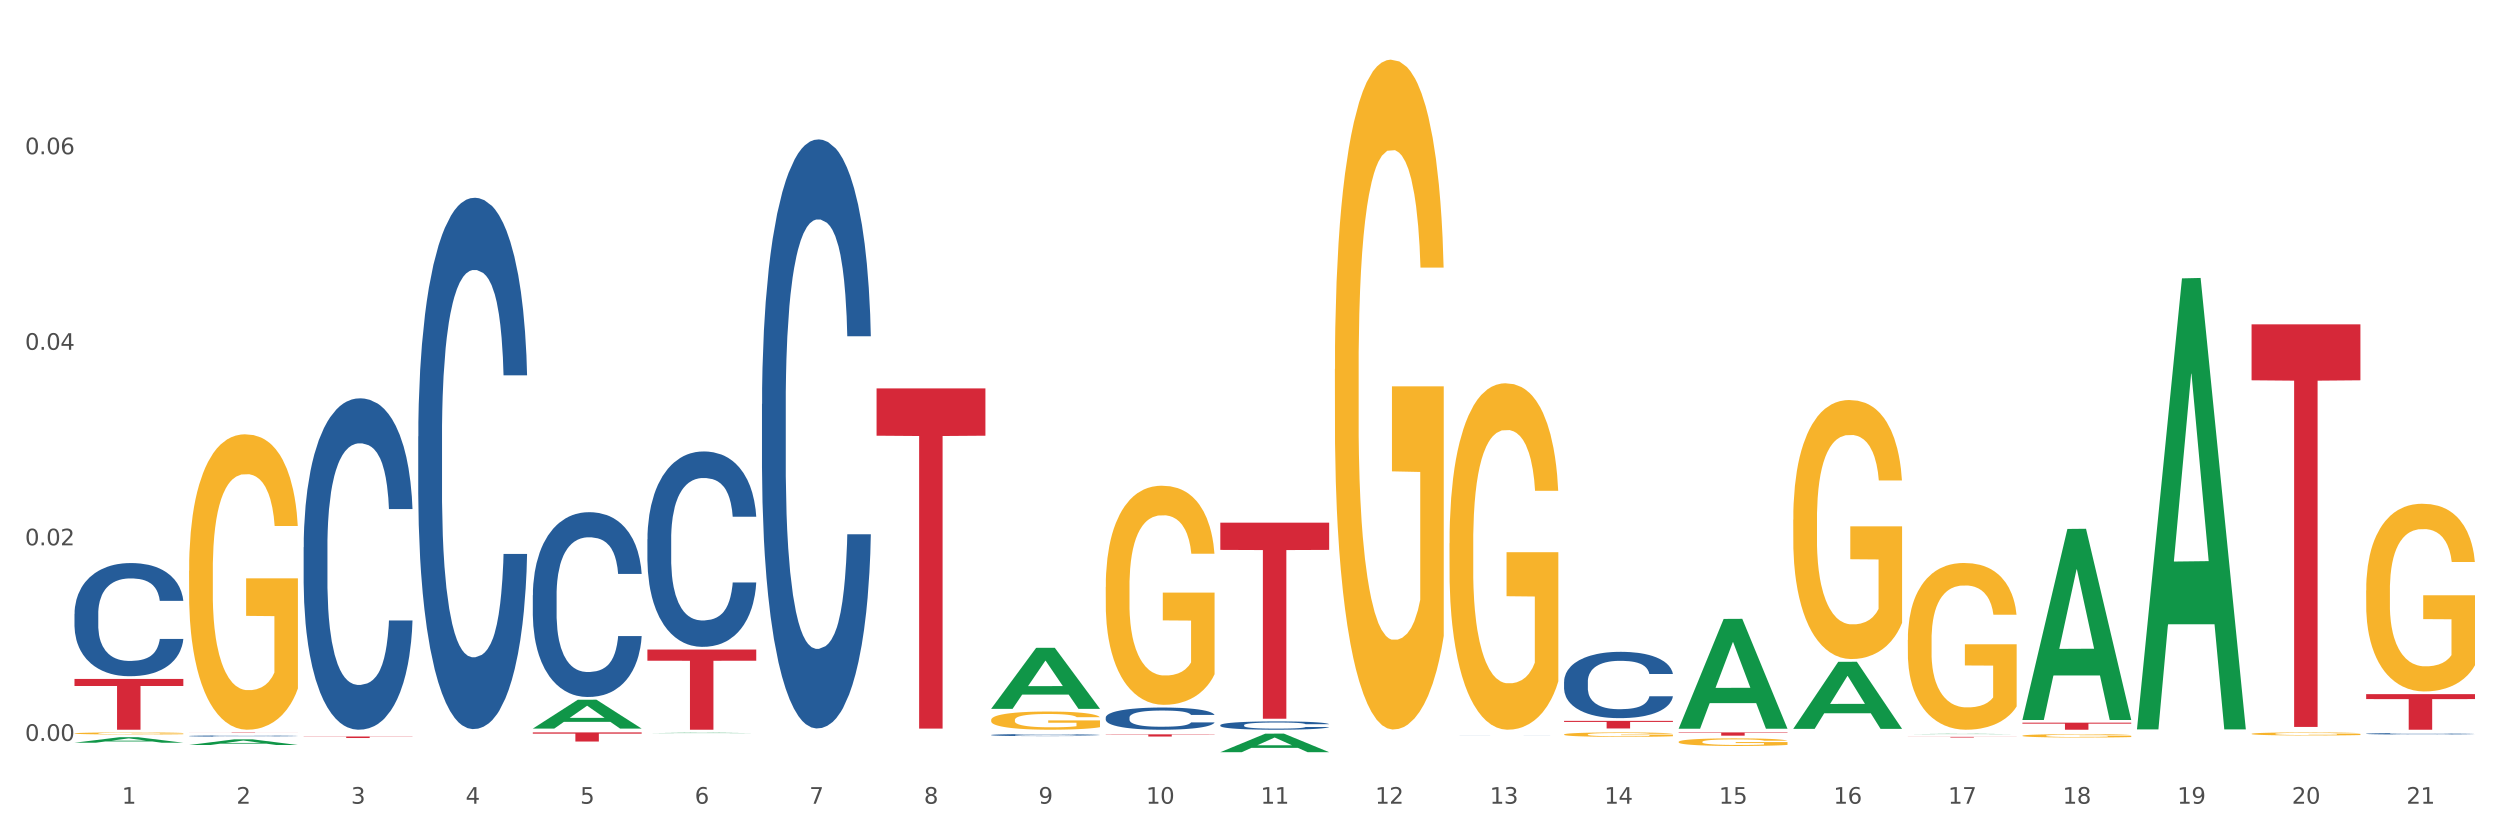
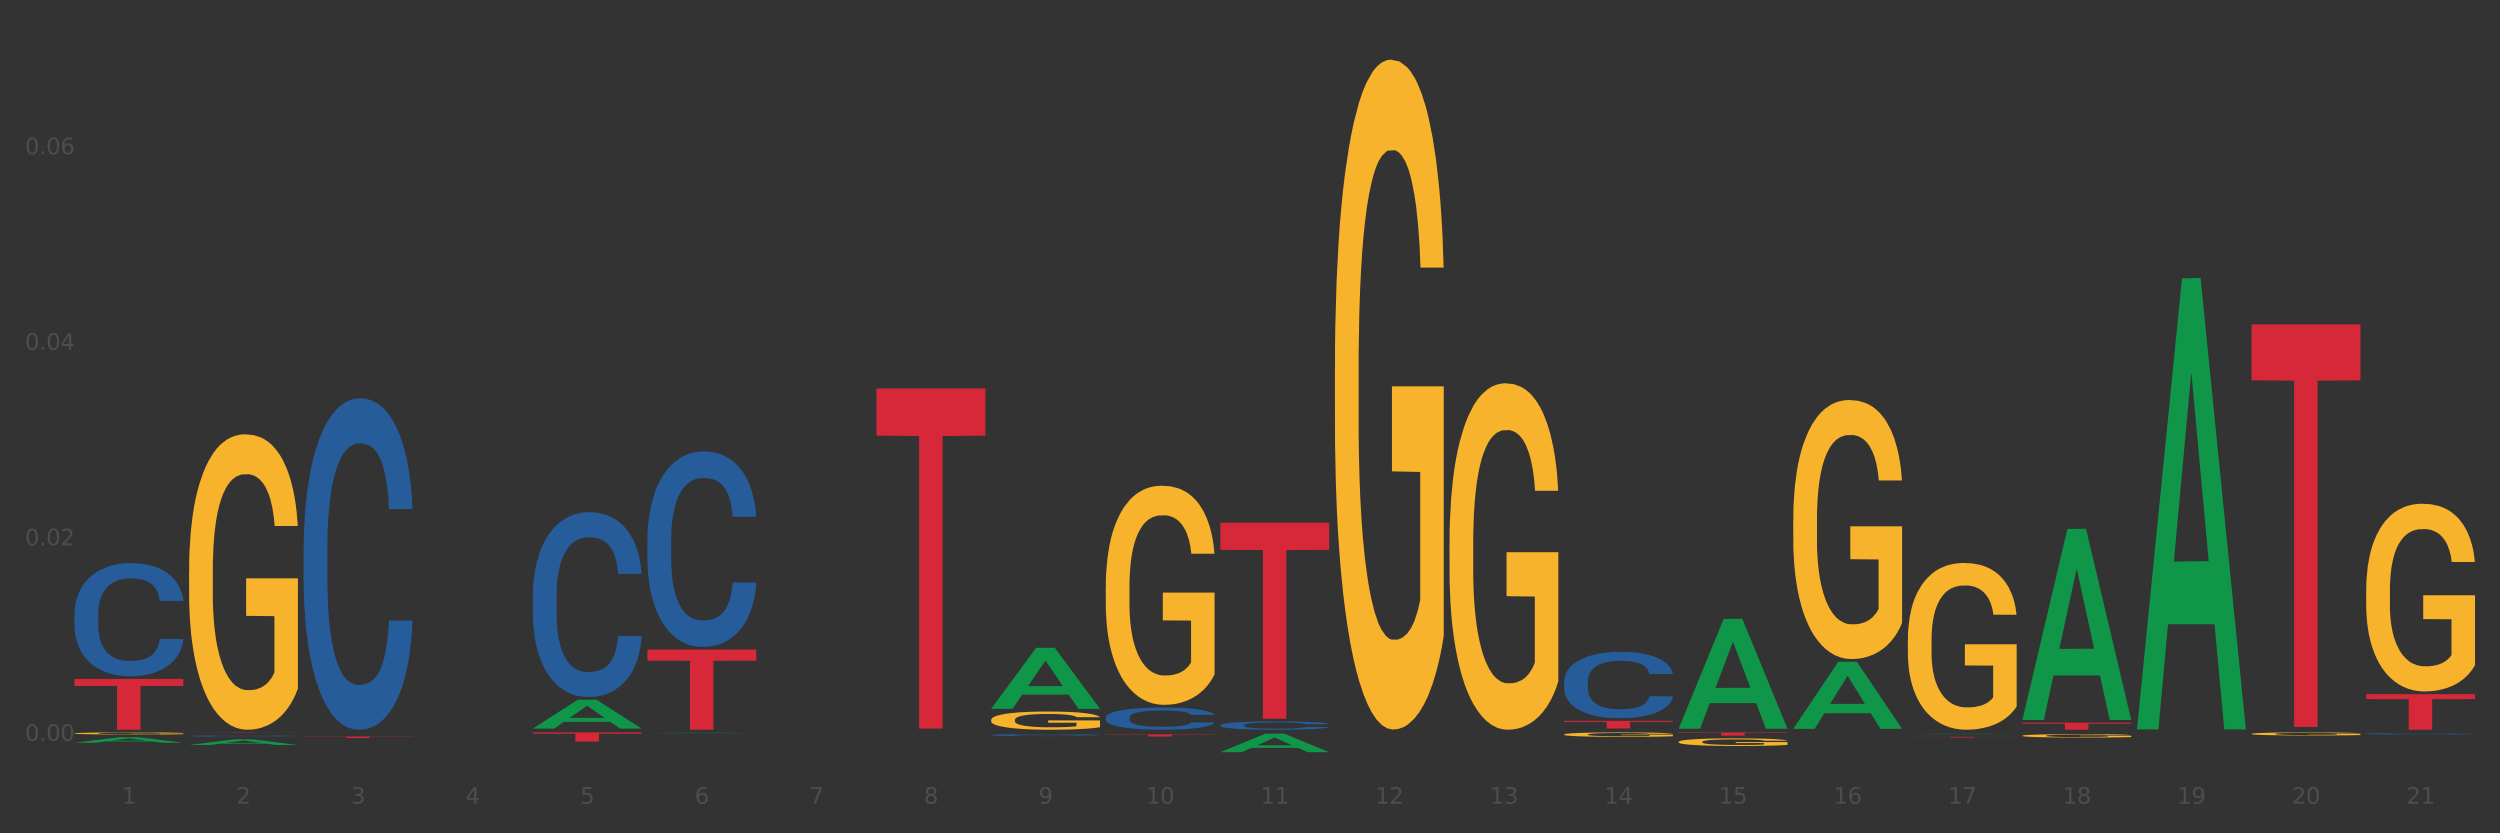
<svg xmlns="http://www.w3.org/2000/svg" xmlns:xlink="http://www.w3.org/1999/xlink" width="1080pt" height="360pt" viewBox="0 0 1080 360" version="1.1">
  <rect x="0" y="0" width="1080" height="360" fill="#333333" stroke="none" />
  <defs>
    <style type="text/css">*{stroke-linejoin: round; stroke-linecap: butt}</style>
  </defs>
  <g id="figure_1">
    <g id="patch_1">
-       <path d="M 0 360  L 1080 360  L 1080 0  L 0 0  z " style="fill: #ffffff; stroke: #ffffff; stroke-linejoin: miter" />
-     </g>
+       </g>
    <g id="axes_1">
      <g id="matplotlib.axis_1">
        <g id="xtick_1">
          <g id="text_1">
            <g style="fill: #4d4d4d" transform="translate(52.633 347.204) scale(0.096 -0.096)">
              <defs>
                <path id="DejaVuSans-31" d="M 794 531  L 1825 531  L 1825 4091  L 703 3866  L 703 4441  L 1819 4666  L 2450 4666  L 2450 531  L 3481 531  L 3481 0  L 794 0  L 794 531  z " transform="scale(0.016)" />
              </defs>
              <use xlink:href="#DejaVuSans-31" />
            </g>
          </g>
        </g>
        <g id="xtick_2">
          <g id="text_2">
            <g style="fill: #4d4d4d" transform="translate(102.133 347.204) scale(0.096 -0.096)">
              <defs>
                <path id="DejaVuSans-32" d="M 1228 531  L 3431 531  L 3431 0  L 469 0  L 469 531  Q 828 903 1448 1529  Q 2069 2156 2228 2338  Q 2531 2678 2651 2914  Q 2772 3150 2772 3378  Q 2772 3750 2511 3984  Q 2250 4219 1831 4219  Q 1534 4219 1204 4116  Q 875 4013 500 3803  L 500 4441  Q 881 4594 1212 4672  Q 1544 4750 1819 4750  Q 2544 4750 2975 4387  Q 3406 4025 3406 3419  Q 3406 3131 3298 2873  Q 3191 2616 2906 2266  Q 2828 2175 2409 1742  Q 1991 1309 1228 531  z " transform="scale(0.016)" />
              </defs>
              <use xlink:href="#DejaVuSans-32" />
            </g>
          </g>
        </g>
        <g id="xtick_3">
          <g id="text_3">
            <g style="fill: #4d4d4d" transform="translate(151.633 347.204) scale(0.096 -0.096)">
              <defs>
                <path id="DejaVuSans-33" d="M 2597 2516  Q 3050 2419 3304 2112  Q 3559 1806 3559 1356  Q 3559 666 3084 287  Q 2609 -91 1734 -91  Q 1441 -91 1130 -33  Q 819 25 488 141  L 488 750  Q 750 597 1062 519  Q 1375 441 1716 441  Q 2309 441 2620 675  Q 2931 909 2931 1356  Q 2931 1769 2642 2001  Q 2353 2234 1838 2234  L 1294 2234  L 1294 2753  L 1863 2753  Q 2328 2753 2575 2939  Q 2822 3125 2822 3475  Q 2822 3834 2567 4026  Q 2313 4219 1838 4219  Q 1578 4219 1281 4162  Q 984 4106 628 3988  L 628 4550  Q 988 4650 1302 4700  Q 1616 4750 1894 4750  Q 2613 4750 3031 4423  Q 3450 4097 3450 3541  Q 3450 3153 3228 2886  Q 3006 2619 2597 2516  z " transform="scale(0.016)" />
              </defs>
              <use xlink:href="#DejaVuSans-33" />
            </g>
          </g>
        </g>
        <g id="xtick_4">
          <g id="text_4">
            <g style="fill: #4d4d4d" transform="translate(201.133 347.204) scale(0.096 -0.096)">
              <defs>
                <path id="DejaVuSans-34" d="M 2419 4116  L 825 1625  L 2419 1625  L 2419 4116  z M 2253 4666  L 3047 4666  L 3047 1625  L 3713 1625  L 3713 1100  L 3047 1100  L 3047 0  L 2419 0  L 2419 1100  L 313 1100  L 313 1709  L 2253 4666  z " transform="scale(0.016)" />
              </defs>
              <use xlink:href="#DejaVuSans-34" />
            </g>
          </g>
        </g>
        <g id="xtick_5">
          <g id="text_5">
            <g style="fill: #4d4d4d" transform="translate(250.633 347.204) scale(0.096 -0.096)">
              <defs>
                <path id="DejaVuSans-35" d="M 691 4666  L 3169 4666  L 3169 4134  L 1269 4134  L 1269 2991  Q 1406 3038 1543 3061  Q 1681 3084 1819 3084  Q 2600 3084 3056 2656  Q 3513 2228 3513 1497  Q 3513 744 3044 326  Q 2575 -91 1722 -91  Q 1428 -91 1123 -41  Q 819 9 494 109  L 494 744  Q 775 591 1075 516  Q 1375 441 1709 441  Q 2250 441 2565 725  Q 2881 1009 2881 1497  Q 2881 1984 2565 2268  Q 2250 2553 1709 2553  Q 1456 2553 1204 2497  Q 953 2441 691 2322  L 691 4666  z " transform="scale(0.016)" />
              </defs>
              <use xlink:href="#DejaVuSans-35" />
            </g>
          </g>
        </g>
        <g id="xtick_6">
          <g id="text_6">
            <g style="fill: #4d4d4d" transform="translate(300.134 347.204) scale(0.096 -0.096)">
              <defs>
                <path id="DejaVuSans-36" d="M 2113 2584  Q 1688 2584 1439 2293  Q 1191 2003 1191 1497  Q 1191 994 1439 701  Q 1688 409 2113 409  Q 2538 409 2786 701  Q 3034 994 3034 1497  Q 3034 2003 2786 2293  Q 2538 2584 2113 2584  z M 3366 4563  L 3366 3988  Q 3128 4100 2886 4159  Q 2644 4219 2406 4219  Q 1781 4219 1451 3797  Q 1122 3375 1075 2522  Q 1259 2794 1537 2939  Q 1816 3084 2150 3084  Q 2853 3084 3261 2657  Q 3669 2231 3669 1497  Q 3669 778 3244 343  Q 2819 -91 2113 -91  Q 1303 -91 875 529  Q 447 1150 447 2328  Q 447 3434 972 4092  Q 1497 4750 2381 4750  Q 2619 4750 2861 4703  Q 3103 4656 3366 4563  z " transform="scale(0.016)" />
              </defs>
              <use xlink:href="#DejaVuSans-36" />
            </g>
          </g>
        </g>
        <g id="xtick_7">
          <g id="text_7">
            <g style="fill: #4d4d4d" transform="translate(349.634 347.204) scale(0.096 -0.096)">
              <defs>
                <path id="DejaVuSans-37" d="M 525 4666  L 3525 4666  L 3525 4397  L 1831 0  L 1172 0  L 2766 4134  L 525 4134  L 525 4666  z " transform="scale(0.016)" />
              </defs>
              <use xlink:href="#DejaVuSans-37" />
            </g>
          </g>
        </g>
        <g id="xtick_8">
          <g id="text_8">
            <g style="fill: #4d4d4d" transform="translate(399.134 347.204) scale(0.096 -0.096)">
              <defs>
                <path id="DejaVuSans-38" d="M 2034 2216  Q 1584 2216 1326 1975  Q 1069 1734 1069 1313  Q 1069 891 1326 650  Q 1584 409 2034 409  Q 2484 409 2743 651  Q 3003 894 3003 1313  Q 3003 1734 2745 1975  Q 2488 2216 2034 2216  z M 1403 2484  Q 997 2584 770 2862  Q 544 3141 544 3541  Q 544 4100 942 4425  Q 1341 4750 2034 4750  Q 2731 4750 3128 4425  Q 3525 4100 3525 3541  Q 3525 3141 3298 2862  Q 3072 2584 2669 2484  Q 3125 2378 3379 2068  Q 3634 1759 3634 1313  Q 3634 634 3220 271  Q 2806 -91 2034 -91  Q 1263 -91 848 271  Q 434 634 434 1313  Q 434 1759 690 2068  Q 947 2378 1403 2484  z M 1172 3481  Q 1172 3119 1398 2916  Q 1625 2713 2034 2713  Q 2441 2713 2670 2916  Q 2900 3119 2900 3481  Q 2900 3844 2670 4047  Q 2441 4250 2034 4250  Q 1625 4250 1398 4047  Q 1172 3844 1172 3481  z " transform="scale(0.016)" />
              </defs>
              <use xlink:href="#DejaVuSans-38" />
            </g>
          </g>
        </g>
        <g id="xtick_9">
          <g id="text_9">
            <g style="fill: #4d4d4d" transform="translate(448.634 347.204) scale(0.096 -0.096)">
              <defs>
                <path id="DejaVuSans-39" d="M 703 97  L 703 672  Q 941 559 1184 500  Q 1428 441 1663 441  Q 2288 441 2617 861  Q 2947 1281 2994 2138  Q 2813 1869 2534 1725  Q 2256 1581 1919 1581  Q 1219 1581 811 2004  Q 403 2428 403 3163  Q 403 3881 828 4315  Q 1253 4750 1959 4750  Q 2769 4750 3195 4129  Q 3622 3509 3622 2328  Q 3622 1225 3098 567  Q 2575 -91 1691 -91  Q 1453 -91 1209 -44  Q 966 3 703 97  z M 1959 2075  Q 2384 2075 2632 2365  Q 2881 2656 2881 3163  Q 2881 3666 2632 3958  Q 2384 4250 1959 4250  Q 1534 4250 1286 3958  Q 1038 3666 1038 3163  Q 1038 2656 1286 2365  Q 1534 2075 1959 2075  z " transform="scale(0.016)" />
              </defs>
              <use xlink:href="#DejaVuSans-39" />
            </g>
          </g>
        </g>
        <g id="xtick_10">
          <g id="text_10">
            <g style="fill: #4d4d4d" transform="translate(495.079 347.204) scale(0.096 -0.096)">
              <defs>
                <path id="DejaVuSans-30" d="M 2034 4250  Q 1547 4250 1301 3770  Q 1056 3291 1056 2328  Q 1056 1369 1301 889  Q 1547 409 2034 409  Q 2525 409 2770 889  Q 3016 1369 3016 2328  Q 3016 3291 2770 3770  Q 2525 4250 2034 4250  z M 2034 4750  Q 2819 4750 3233 4129  Q 3647 3509 3647 2328  Q 3647 1150 3233 529  Q 2819 -91 2034 -91  Q 1250 -91 836 529  Q 422 1150 422 2328  Q 422 3509 836 4129  Q 1250 4750 2034 4750  z " transform="scale(0.016)" />
              </defs>
              <use xlink:href="#DejaVuSans-31" />
              <use xlink:href="#DejaVuSans-30" transform="translate(63.623 0)" />
            </g>
          </g>
        </g>
        <g id="xtick_11">
          <g id="text_11">
            <g style="fill: #4d4d4d" transform="translate(544.58 347.204) scale(0.096 -0.096)">
              <use xlink:href="#DejaVuSans-31" />
              <use xlink:href="#DejaVuSans-31" transform="translate(63.623 0)" />
            </g>
          </g>
        </g>
        <g id="xtick_12">
          <g id="text_12">
            <g style="fill: #4d4d4d" transform="translate(594.08 347.204) scale(0.096 -0.096)">
              <use xlink:href="#DejaVuSans-31" />
              <use xlink:href="#DejaVuSans-32" transform="translate(63.623 0)" />
            </g>
          </g>
        </g>
        <g id="xtick_13">
          <g id="text_13">
            <g style="fill: #4d4d4d" transform="translate(643.58 347.204) scale(0.096 -0.096)">
              <use xlink:href="#DejaVuSans-31" />
              <use xlink:href="#DejaVuSans-33" transform="translate(63.623 0)" />
            </g>
          </g>
        </g>
        <g id="xtick_14">
          <g id="text_14">
            <g style="fill: #4d4d4d" transform="translate(693.08 347.204) scale(0.096 -0.096)">
              <use xlink:href="#DejaVuSans-31" />
              <use xlink:href="#DejaVuSans-34" transform="translate(63.623 0)" />
            </g>
          </g>
        </g>
        <g id="xtick_15">
          <g id="text_15">
            <g style="fill: #4d4d4d" transform="translate(742.58 347.204) scale(0.096 -0.096)">
              <use xlink:href="#DejaVuSans-31" />
              <use xlink:href="#DejaVuSans-35" transform="translate(63.623 0)" />
            </g>
          </g>
        </g>
        <g id="xtick_16">
          <g id="text_16">
            <g style="fill: #4d4d4d" transform="translate(792.08 347.204) scale(0.096 -0.096)">
              <use xlink:href="#DejaVuSans-31" />
              <use xlink:href="#DejaVuSans-36" transform="translate(63.623 0)" />
            </g>
          </g>
        </g>
        <g id="xtick_17">
          <g id="text_17">
            <g style="fill: #4d4d4d" transform="translate(841.58 347.204) scale(0.096 -0.096)">
              <use xlink:href="#DejaVuSans-31" />
              <use xlink:href="#DejaVuSans-37" transform="translate(63.623 0)" />
            </g>
          </g>
        </g>
        <g id="xtick_18">
          <g id="text_18">
            <g style="fill: #4d4d4d" transform="translate(891.08 347.204) scale(0.096 -0.096)">
              <use xlink:href="#DejaVuSans-31" />
              <use xlink:href="#DejaVuSans-38" transform="translate(63.623 0)" />
            </g>
          </g>
        </g>
        <g id="xtick_19">
          <g id="text_19">
            <g style="fill: #4d4d4d" transform="translate(940.58 347.204) scale(0.096 -0.096)">
              <use xlink:href="#DejaVuSans-31" />
              <use xlink:href="#DejaVuSans-39" transform="translate(63.623 0)" />
            </g>
          </g>
        </g>
        <g id="xtick_20">
          <g id="text_20">
            <g style="fill: #4d4d4d" transform="translate(990.08 347.204) scale(0.096 -0.096)">
              <use xlink:href="#DejaVuSans-32" />
              <use xlink:href="#DejaVuSans-30" transform="translate(63.623 0)" />
            </g>
          </g>
        </g>
        <g id="xtick_21">
          <g id="text_21">
            <g style="fill: #4d4d4d" transform="translate(1039.58 347.204) scale(0.096 -0.096)">
              <use xlink:href="#DejaVuSans-32" />
              <use xlink:href="#DejaVuSans-31" transform="translate(63.623 0)" />
            </g>
          </g>
        </g>
        <g id="xtick_22" />
        <g id="xtick_23" />
        <g id="xtick_24" />
        <g id="xtick_25" />
        <g id="xtick_26" />
        <g id="xtick_27" />
        <g id="xtick_28" />
        <g id="xtick_29" />
        <g id="xtick_30" />
        <g id="xtick_31" />
        <g id="xtick_32" />
        <g id="xtick_33" />
        <g id="xtick_34" />
        <g id="xtick_35" />
        <g id="xtick_36" />
        <g id="xtick_37" />
        <g id="xtick_38" />
        <g id="xtick_39" />
        <g id="xtick_40" />
        <g id="xtick_41" />
      </g>
      <g id="matplotlib.axis_2">
        <g id="ytick_1">
          <g id="text_22">
            <g style="fill: #4d4d4d" transform="translate(10.8 320.053) scale(0.096 -0.096)">
              <defs>
                <path id="DejaVuSans-2e" d="M 684 794  L 1344 794  L 1344 0  L 684 0  L 684 794  z " transform="scale(0.016)" />
              </defs>
              <use xlink:href="#DejaVuSans-30" />
              <use xlink:href="#DejaVuSans-2e" transform="translate(63.623 0)" />
              <use xlink:href="#DejaVuSans-30" transform="translate(95.41 0)" />
              <use xlink:href="#DejaVuSans-30" transform="translate(159.033 0)" />
            </g>
          </g>
        </g>
        <g id="ytick_2">
          <g id="text_23">
            <g style="fill: #4d4d4d" transform="translate(10.8 235.58) scale(0.096 -0.096)">
              <use xlink:href="#DejaVuSans-30" />
              <use xlink:href="#DejaVuSans-2e" transform="translate(63.623 0)" />
              <use xlink:href="#DejaVuSans-30" transform="translate(95.41 0)" />
              <use xlink:href="#DejaVuSans-32" transform="translate(159.033 0)" />
            </g>
          </g>
        </g>
        <g id="ytick_3">
          <g id="text_24">
            <g style="fill: #4d4d4d" transform="translate(10.8 151.107) scale(0.096 -0.096)">
              <use xlink:href="#DejaVuSans-30" />
              <use xlink:href="#DejaVuSans-2e" transform="translate(63.623 0)" />
              <use xlink:href="#DejaVuSans-30" transform="translate(95.41 0)" />
              <use xlink:href="#DejaVuSans-34" transform="translate(159.033 0)" />
            </g>
          </g>
        </g>
        <g id="ytick_4">
          <g id="text_25">
            <g style="fill: #4d4d4d" transform="translate(10.8 66.633) scale(0.096 -0.096)">
              <use xlink:href="#DejaVuSans-30" />
              <use xlink:href="#DejaVuSans-2e" transform="translate(63.623 0)" />
              <use xlink:href="#DejaVuSans-30" transform="translate(95.41 0)" />
              <use xlink:href="#DejaVuSans-36" transform="translate(159.033 0)" />
            </g>
          </g>
        </g>
        <g id="ytick_5" />
        <g id="ytick_6" />
        <g id="ytick_7" />
        <g id="ytick_8" />
      </g>
      <g id="PolyCollection_1">
        <path d="M 32.175 320.853  L 32.223 320.851  L 51.615 318.472  L 59.663 318.47  L 79.2 320.858  L 69.892 320.858  L 65.674 320.301  L 45.652 320.301  L 45.507 320.31  L 41.435 320.858  L 32.175 320.858  L 32.175 320.853  L 48.173 319.97  L 63.153 319.967  L 55.736 318.979  L 55.639 318.974  L 55.542 318.981  L 48.125 319.967  L 48.173 319.97  L 32.175 320.853  z " clip-path="url(#p1085f0f949)" style="fill: #109648" />
        <path d="M 131.175 318.166  L 178.2 318.166  L 178.2 318.257  L 159.702 318.258  L 159.702 318.825  L 149.562 318.825  L 149.562 318.258  L 131.175 318.257  L 131.175 318.166  L 131.175 318.166  z " clip-path="url(#p1085f0f949)" style="fill: #d62839" />
        <path d="M 230.175 316.406  L 277.2 316.406  L 277.2 316.953  L 258.702 316.957  L 258.702 320.345  L 248.562 320.345  L 248.562 316.957  L 230.175 316.953  L 230.175 316.409  L 230.175 316.406  z " clip-path="url(#p1085f0f949)" style="fill: #d62839" />
        <path d="M 279.675 280.611  L 326.7 280.611  L 326.7 285.424  L 308.202 285.457  L 308.202 315.243  L 298.062 315.243  L 298.062 285.457  L 279.675 285.424  L 279.675 280.644  L 279.675 280.611  z " clip-path="url(#p1085f0f949)" style="fill: #d62839" />
        <path d="M 378.675 167.801  L 425.7 167.801  L 425.7 188.222  L 407.202 188.36  L 407.202 314.752  L 397.062 314.752  L 397.062 188.36  L 378.675 188.222  L 378.675 167.939  L 378.675 167.801  z " clip-path="url(#p1085f0f949)" style="fill: #d62839" />
        <path d="M 477.675 317.232  L 524.7 317.232  L 524.7 317.362  L 506.202 317.363  L 506.202 318.168  L 496.062 318.168  L 496.062 317.363  L 477.675 317.362  L 477.675 317.233  L 477.675 317.232  z " clip-path="url(#p1085f0f949)" style="fill: #d62839" />
        <path d="M 527.175 225.781  L 574.2 225.781  L 574.2 237.552  L 555.702 237.631  L 555.702 310.479  L 545.562 310.479  L 545.562 237.631  L 527.175 237.552  L 527.175 225.861  L 527.175 225.781  z " clip-path="url(#p1085f0f949)" style="fill: #d62839" />
        <path d="M 725.175 316.406  L 772.2 316.406  L 772.2 316.601  L 753.702 316.602  L 753.702 317.809  L 743.562 317.809  L 743.562 316.602  L 725.175 316.601  L 725.175 316.407  L 725.175 316.406  z " clip-path="url(#p1085f0f949)" style="fill: #d62839" />
        <path d="M 824.175 318.317  L 871.2 318.317  L 871.2 318.357  L 852.702 318.357  L 852.702 318.604  L 842.562 318.604  L 842.562 318.357  L 824.175 318.357  L 824.175 318.317  L 824.175 318.317  z " clip-path="url(#p1085f0f949)" style="fill: #d62839" />
        <path d="M 873.675 312.194  L 920.7 312.194  L 920.7 312.617  L 902.202 312.62  L 902.202 315.243  L 892.062 315.243  L 892.062 312.62  L 873.675 312.617  L 873.675 312.197  L 873.675 312.194  z " clip-path="url(#p1085f0f949)" style="fill: #d62839" />
        <path d="M 972.675 140.117  L 1019.7 140.117  L 1019.7 164.287  L 1001.202 164.451  L 1001.202 314.048  L 991.062 314.048  L 991.062 164.451  L 972.675 164.287  L 972.675 140.28  L 972.675 140.117  z " clip-path="url(#p1085f0f949)" style="fill: #d62839" />
        <path d="M 1022.175 299.872  L 1069.2 299.872  L 1069.2 302.008  L 1050.702 302.023  L 1050.702 315.243  L 1040.562 315.243  L 1040.562 302.023  L 1022.175 302.008  L 1022.175 299.887  L 1022.175 299.872  z " clip-path="url(#p1085f0f949)" style="fill: #d62839" />
        <path d="M 32.175 316.822  L 32.231 316.821  L 32.231 316.792  L 32.342 316.766  L 32.897 316.705  L 33.73 316.654  L 34.34 316.626  L 34.951 316.604  L 35.673 316.582  L 36.561 316.559  L 38.171 316.525  L 39.17 316.508  L 40.392 316.49  L 42.613 316.463  L 44.223 316.449  L 45.888 316.436  L 48.609 316.421  L 50.385 316.415  L 52.273 316.41  L 54.549 316.407  L 56.27 316.406  L 60.046 316.408  L 63.266 316.416  L 64.82 316.421  L 66.819 316.431  L 67.874 316.438  L 69.595 316.451  L 71.372 316.468  L 72.593 316.483  L 74.425 316.511  L 75.813 316.539  L 77.09 316.574  L 77.756 316.598  L 78.256 316.62  L 78.7 316.645  L 79.144 316.686  L 69.151 316.686  L 68.762 316.657  L 68.152 316.63  L 67.263 316.603  L 66.486 316.587  L 65.154 316.566  L 63.932 316.553  L 62.655 316.543  L 61.101 316.535  L 59.879 316.531  L 58.158 316.528  L 54.771 316.528  L 52.495 316.535  L 50.941 316.543  L 49.941 316.551  L 49.053 316.559  L 48.054 316.57  L 46.888 316.588  L 46.055 316.603  L 45.222 316.623  L 44.556 316.643  L 43.945 316.666  L 43.445 316.691  L 43.057 316.716  L 42.724 316.747  L 42.446 316.799  L 42.446 316.912  L 42.557 316.937  L 42.835 316.971  L 43.168 316.997  L 43.723 317.027  L 44.223 317.048  L 45.167 317.077  L 46.221 317.102  L 47.054 317.118  L 47.887 317.131  L 49.331 317.149  L 50.941 317.164  L 52.329 317.173  L 54.216 317.181  L 55.493 317.184  L 56.604 317.186  L 59.324 317.186  L 61.267 317.184  L 63.432 317.178  L 65.098 317.17  L 66.486 317.161  L 68.041 317.147  L 69.04 317.133  L 69.04 316.961  L 56.826 316.96  L 56.826 316.845  L 79.2 316.845  L 79.2 317.181  L 78.256 317.198  L 77.201 317.214  L 76.091 317.228  L 74.425 317.245  L 72.427 317.262  L 70.65 317.273  L 68.762 317.283  L 66.542 317.292  L 63.655 317.3  L 61.878 317.304  L 59.657 317.306  L 57.048 317.307  L 54.771 317.305  L 52.551 317.301  L 50.219 317.294  L 47.943 317.283  L 46.221 317.272  L 44.5 317.259  L 42.668 317.242  L 41.225 317.226  L 40.114 317.211  L 38.893 317.192  L 37.56 317.167  L 36.561 317.145  L 35.673 317.122  L 34.729 317.092  L 34.063 317.067  L 33.396 317.035  L 33.008 317.011  L 32.564 316.974  L 32.231 316.922  L 32.175 316.822  z " clip-path="url(#p1085f0f949)" style="fill: #f7b32b" />
        <path d="M 1022.175 316.972  L 1022.231 316.971  L 1022.231 316.956  L 1022.397 316.934  L 1023.009 316.895  L 1023.787 316.865  L 1025.121 316.83  L 1025.844 316.815  L 1026.789 316.799  L 1028.734 316.772  L 1030.957 316.75  L 1032.514 316.737  L 1033.681 316.729  L 1036.294 316.715  L 1037.794 316.709  L 1039.351 316.704  L 1040.685 316.701  L 1042.908 316.697  L 1044.687 316.695  L 1046.744 316.695  L 1048.467 316.695  L 1050.746 316.697  L 1054.081 316.704  L 1055.359 316.708  L 1057.082 316.715  L 1058.861 316.724  L 1060.306 316.733  L 1061.974 316.746  L 1063.697 316.763  L 1065.365 316.784  L 1066.532 316.804  L 1067.477 316.825  L 1068.311 316.85  L 1068.922 316.878  L 1069.2 316.901  L 1059.028 316.901  L 1058.75 316.88  L 1058.194 316.857  L 1057.638 316.842  L 1057.027 316.83  L 1056.082 316.816  L 1055.248 316.807  L 1053.859 316.796  L 1052.58 316.789  L 1051.524 316.785  L 1050.245 316.782  L 1047.522 316.779  L 1045.576 316.779  L 1044.353 316.78  L 1042.853 316.782  L 1041.574 316.786  L 1040.073 316.793  L 1038.906 316.801  L 1037.739 316.81  L 1037.072 316.817  L 1036.071 316.829  L 1035.404 316.839  L 1034.515 316.857  L 1034.015 316.869  L 1033.125 316.901  L 1032.736 316.925  L 1032.569 316.942  L 1032.458 316.96  L 1032.458 317.048  L 1032.792 317.087  L 1033.07 317.104  L 1033.514 317.123  L 1034.348 317.148  L 1035.571 317.172  L 1036.849 317.19  L 1037.906 317.2  L 1038.906 317.208  L 1039.907 317.214  L 1041.13 317.22  L 1042.13 317.223  L 1043.631 317.227  L 1045.41 317.229  L 1046.799 317.229  L 1049.634 317.226  L 1050.912 317.223  L 1052.135 317.219  L 1053.469 317.213  L 1054.526 317.206  L 1055.137 317.201  L 1056.138 317.19  L 1056.916 317.179  L 1057.583 317.166  L 1058.027 317.155  L 1058.528 317.138  L 1058.917 317.119  L 1059.028 317.108  L 1069.2 317.108  L 1068.978 317.129  L 1068.589 317.148  L 1067.81 317.175  L 1067.199 317.19  L 1066.254 317.209  L 1065.253 317.225  L 1063.864 317.242  L 1062.585 317.255  L 1061.251 317.266  L 1059.806 317.276  L 1057.194 317.291  L 1056.249 317.295  L 1054.248 317.301  L 1052.691 317.305  L 1050.412 317.309  L 1048.078 317.311  L 1045.632 317.312  L 1043.464 317.311  L 1041.074 317.307  L 1039.573 317.304  L 1037.906 317.299  L 1035.96 317.291  L 1034.126 317.282  L 1032.403 317.27  L 1030.791 317.257  L 1029.29 317.243  L 1027.344 317.218  L 1025.899 317.195  L 1024.843 317.173  L 1024.12 317.154  L 1023.398 317.13  L 1023.009 317.114  L 1022.397 317.075  L 1022.175 317.038  L 1022.175 316.972  z " clip-path="url(#p1085f0f949)" style="fill: #255c99" />
        <path d="M 675.675 294.463  L 675.731 294.437  L 675.731 293.704  L 675.897 292.709  L 676.509 290.877  L 677.287 289.49  L 678.621 287.867  L 679.344 287.187  L 680.289 286.428  L 682.234 285.198  L 684.457 284.151  L 686.014 283.575  L 687.181 283.208  L 689.794 282.554  L 691.294 282.266  L 692.851 282.031  L 694.185 281.874  L 696.408 281.69  L 698.187 281.612  L 700.244 281.586  L 701.967 281.612  L 704.246 281.716  L 707.581 282.031  L 708.859 282.214  L 710.582 282.528  L 712.361 282.947  L 713.806 283.365  L 715.474 283.967  L 717.197 284.753  L 718.865 285.747  L 720.032 286.663  L 720.977 287.632  L 721.811 288.81  L 722.422 290.092  L 722.7 291.165  L 712.528 291.165  L 712.25 290.197  L 711.694 289.15  L 711.138 288.443  L 710.527 287.867  L 709.582 287.213  L 708.748 286.794  L 707.359 286.297  L 706.08 285.983  L 705.024 285.8  L 703.745 285.643  L 701.022 285.485  L 699.076 285.485  L 697.853 285.538  L 696.353 285.669  L 695.074 285.852  L 693.573 286.166  L 692.406 286.506  L 691.239 286.951  L 690.572 287.265  L 689.571 287.841  L 688.904 288.312  L 688.015 289.124  L 687.515 289.699  L 686.625 291.191  L 686.236 292.291  L 686.069 293.05  L 685.958 293.887  L 685.958 297.97  L 686.292 299.802  L 686.57 300.588  L 687.014 301.478  L 687.848 302.629  L 689.071 303.755  L 690.349 304.566  L 691.406 305.063  L 692.406 305.43  L 693.407 305.718  L 694.63 305.979  L 695.63 306.136  L 697.131 306.293  L 698.91 306.372  L 700.299 306.372  L 703.134 306.241  L 704.413 306.11  L 705.635 305.927  L 706.969 305.639  L 708.026 305.325  L 708.637 305.089  L 709.638 304.592  L 710.416 304.069  L 711.083 303.467  L 711.527 302.943  L 712.028 302.158  L 712.417 301.268  L 712.528 300.797  L 722.7 300.797  L 722.478 301.739  L 722.089 302.655  L 721.31 303.886  L 720.699 304.592  L 719.754 305.456  L 718.753 306.189  L 717.364 307  L 716.085 307.602  L 714.751 308.126  L 713.306 308.597  L 710.694 309.251  L 709.749 309.434  L 707.748 309.748  L 706.191 309.932  L 703.912 310.115  L 701.578 310.22  L 699.132 310.246  L 696.964 310.193  L 694.574 310.036  L 693.073 309.879  L 691.406 309.644  L 689.46 309.277  L 687.626 308.832  L 685.903 308.309  L 684.291 307.707  L 682.79 307.026  L 680.844 305.901  L 679.399 304.802  L 678.343 303.781  L 677.62 302.917  L 676.898 301.818  L 676.509 301.059  L 675.897 299.227  L 675.675 297.525  L 675.675 294.463  z " clip-path="url(#p1085f0f949)" style="fill: #255c99" />
        <path d="M 626.175 317.854  L 626.231 317.854  L 626.231 317.854  L 626.397 317.854  L 627.009 317.853  L 627.787 317.853  L 629.121 317.852  L 629.844 317.852  L 630.789 317.851  L 632.734 317.851  L 634.957 317.851  L 636.514 317.85  L 637.681 317.85  L 640.294 317.85  L 641.794 317.85  L 643.351 317.85  L 644.685 317.85  L 646.908 317.85  L 648.687 317.85  L 650.744 317.85  L 652.467 317.85  L 654.746 317.85  L 658.081 317.85  L 659.359 317.85  L 661.082 317.85  L 662.861 317.85  L 664.306 317.85  L 665.974 317.851  L 667.697 317.851  L 669.365 317.851  L 670.532 317.852  L 671.477 317.852  L 672.311 317.852  L 672.922 317.853  L 673.2 317.853  L 663.028 317.853  L 662.75 317.853  L 662.194 317.852  L 661.638 317.852  L 661.027 317.852  L 660.082 317.852  L 659.248 317.852  L 657.859 317.851  L 656.58 317.851  L 655.524 317.851  L 654.245 317.851  L 651.522 317.851  L 649.576 317.851  L 648.353 317.851  L 646.853 317.851  L 645.574 317.851  L 644.073 317.851  L 642.906 317.852  L 641.739 317.852  L 641.072 317.852  L 640.071 317.852  L 639.404 317.852  L 638.515 317.852  L 638.015 317.853  L 637.125 317.853  L 636.736 317.854  L 636.569 317.854  L 636.458 317.854  L 636.458 317.856  L 636.792 317.856  L 637.07 317.856  L 637.514 317.857  L 638.348 317.857  L 639.571 317.858  L 640.849 317.858  L 641.906 317.858  L 642.906 317.858  L 643.907 317.858  L 645.13 317.858  L 646.13 317.858  L 647.631 317.858  L 649.41 317.858  L 650.799 317.858  L 653.634 317.858  L 654.913 317.858  L 656.135 317.858  L 657.469 317.858  L 658.526 317.858  L 659.137 317.858  L 660.138 317.858  L 660.916 317.858  L 661.583 317.857  L 662.027 317.857  L 662.528 317.857  L 662.917 317.857  L 663.028 317.856  L 673.2 317.856  L 672.978 317.857  L 672.589 317.857  L 671.81 317.858  L 671.199 317.858  L 670.254 317.858  L 669.253 317.858  L 667.864 317.859  L 666.585 317.859  L 665.251 317.859  L 663.806 317.859  L 661.194 317.859  L 660.249 317.86  L 658.248 317.86  L 656.691 317.86  L 654.412 317.86  L 652.078 317.86  L 649.632 317.86  L 647.464 317.86  L 645.074 317.86  L 643.573 317.86  L 641.906 317.86  L 639.96 317.859  L 638.126 317.859  L 636.403 317.859  L 634.791 317.859  L 633.29 317.859  L 631.344 317.858  L 629.899 317.858  L 628.843 317.858  L 628.12 317.857  L 627.398 317.857  L 627.009 317.857  L 626.397 317.856  L 626.175 317.855  L 626.175 317.854  z " clip-path="url(#p1085f0f949)" style="fill: #255c99" />
        <path d="M 527.175 313.26  L 527.231 313.256  L 527.231 313.164  L 527.397 313.039  L 528.009 312.809  L 528.787 312.635  L 530.121 312.431  L 530.844 312.345  L 531.789 312.25  L 533.734 312.095  L 535.957 311.964  L 537.514 311.891  L 538.681 311.845  L 541.294 311.763  L 542.794 311.727  L 544.351 311.697  L 545.685 311.678  L 547.908 311.654  L 549.687 311.645  L 551.744 311.641  L 553.467 311.645  L 555.746 311.658  L 559.081 311.697  L 560.359 311.72  L 562.082 311.76  L 563.861 311.812  L 565.306 311.865  L 566.974 311.941  L 568.697 312.039  L 570.365 312.164  L 571.532 312.279  L 572.477 312.401  L 573.311 312.549  L 573.922 312.71  L 574.2 312.845  L 564.028 312.845  L 563.75 312.724  L 563.194 312.592  L 562.638 312.503  L 562.027 312.431  L 561.082 312.349  L 560.248 312.296  L 558.859 312.233  L 557.58 312.194  L 556.524 312.171  L 555.245 312.151  L 552.522 312.131  L 550.576 312.131  L 549.353 312.138  L 547.853 312.154  L 546.574 312.178  L 545.073 312.217  L 543.906 312.26  L 542.739 312.316  L 542.072 312.355  L 541.071 312.427  L 540.404 312.487  L 539.515 312.589  L 539.015 312.661  L 538.125 312.849  L 537.736 312.987  L 537.569 313.082  L 537.458 313.187  L 537.458 313.7  L 537.792 313.931  L 538.07 314.029  L 538.514 314.141  L 539.348 314.286  L 540.571 314.427  L 541.849 314.529  L 542.906 314.592  L 543.906 314.638  L 544.907 314.674  L 546.13 314.707  L 547.13 314.727  L 548.631 314.747  L 550.41 314.756  L 551.799 314.756  L 554.634 314.74  L 555.913 314.723  L 557.135 314.7  L 558.469 314.664  L 559.526 314.625  L 560.137 314.595  L 561.138 314.533  L 561.916 314.467  L 562.583 314.391  L 563.027 314.325  L 563.528 314.227  L 563.917 314.115  L 564.028 314.056  L 574.2 314.056  L 573.978 314.174  L 573.589 314.289  L 572.81 314.444  L 572.199 314.533  L 571.254 314.641  L 570.253 314.733  L 568.864 314.835  L 567.585 314.911  L 566.251 314.977  L 564.806 315.036  L 562.194 315.118  L 561.249 315.141  L 559.248 315.181  L 557.691 315.204  L 555.412 315.227  L 553.078 315.24  L 550.632 315.243  L 548.464 315.237  L 546.074 315.217  L 544.573 315.197  L 542.906 315.168  L 540.96 315.121  L 539.126 315.066  L 537.403 315  L 535.791 314.924  L 534.29 314.839  L 532.344 314.697  L 530.899 314.559  L 529.843 314.431  L 529.12 314.322  L 528.398 314.184  L 528.009 314.089  L 527.397 313.858  L 527.175 313.645  L 527.175 313.26  z " clip-path="url(#p1085f0f949)" style="fill: #255c99" />
        <path d="M 477.675 309.963  L 477.731 309.954  L 477.731 309.709  L 477.897 309.376  L 478.509 308.764  L 479.287 308.299  L 480.621 307.757  L 481.344 307.529  L 482.289 307.275  L 484.234 306.863  L 486.457 306.513  L 488.014 306.321  L 489.181 306.198  L 491.794 305.979  L 493.294 305.883  L 494.851 305.804  L 496.185 305.751  L 498.408 305.69  L 500.187 305.664  L 502.244 305.655  L 503.967 305.664  L 506.246 305.699  L 509.581 305.804  L 510.859 305.865  L 512.582 305.97  L 514.361 306.11  L 515.806 306.25  L 517.474 306.452  L 519.197 306.715  L 520.865 307.047  L 522.032 307.354  L 522.977 307.678  L 523.811 308.072  L 524.422 308.501  L 524.7 308.86  L 514.528 308.86  L 514.25 308.536  L 513.694 308.186  L 513.138 307.949  L 512.527 307.757  L 511.582 307.538  L 510.748 307.398  L 509.359 307.231  L 508.08 307.126  L 507.024 307.065  L 505.745 307.012  L 503.022 306.96  L 501.076 306.96  L 499.853 306.977  L 498.353 307.021  L 497.074 307.082  L 495.573 307.187  L 494.406 307.301  L 493.239 307.45  L 492.572 307.555  L 491.571 307.748  L 490.904 307.905  L 490.015 308.177  L 489.515 308.37  L 488.625 308.869  L 488.236 309.236  L 488.069 309.49  L 487.958 309.771  L 487.958 311.137  L 488.292 311.749  L 488.57 312.012  L 489.014 312.31  L 489.848 312.695  L 491.071 313.072  L 492.349 313.343  L 493.406 313.509  L 494.406 313.632  L 495.407 313.728  L 496.63 313.816  L 497.63 313.868  L 499.131 313.921  L 500.91 313.947  L 502.299 313.947  L 505.134 313.903  L 506.413 313.86  L 507.635 313.798  L 508.969 313.702  L 510.026 313.597  L 510.637 313.518  L 511.637 313.352  L 512.416 313.177  L 513.083 312.975  L 513.527 312.8  L 514.028 312.538  L 514.417 312.24  L 514.528 312.082  L 524.7 312.082  L 524.478 312.397  L 524.089 312.704  L 523.31 313.115  L 522.699 313.352  L 521.754 313.641  L 520.753 313.886  L 519.364 314.157  L 518.085 314.359  L 516.751 314.534  L 515.306 314.692  L 512.694 314.91  L 511.749 314.972  L 509.748 315.077  L 508.191 315.138  L 505.912 315.199  L 503.578 315.234  L 501.132 315.243  L 498.964 315.226  L 496.574 315.173  L 495.073 315.121  L 493.406 315.042  L 491.46 314.919  L 489.626 314.77  L 487.903 314.595  L 486.291 314.394  L 484.79 314.166  L 482.844 313.79  L 481.399 313.422  L 480.343 313.08  L 479.62 312.791  L 478.898 312.424  L 478.509 312.17  L 477.897 311.557  L 477.675 310.988  L 477.675 309.963  z " clip-path="url(#p1085f0f949)" style="fill: #255c99" />
        <path d="M 428.175 317.51  L 428.231 317.509  L 428.231 317.486  L 428.397 317.455  L 429.009 317.398  L 429.787 317.355  L 431.121 317.304  L 431.844 317.283  L 432.789 317.259  L 434.734 317.221  L 436.957 317.188  L 438.514 317.17  L 439.681 317.159  L 442.294 317.139  L 443.794 317.13  L 445.351 317.122  L 446.685 317.117  L 448.908 317.112  L 450.687 317.109  L 452.744 317.108  L 454.467 317.109  L 456.746 317.112  L 460.081 317.122  L 461.359 317.128  L 463.082 317.138  L 464.861 317.151  L 466.306 317.164  L 467.974 317.183  L 469.697 317.207  L 471.365 317.238  L 472.532 317.267  L 473.477 317.297  L 474.311 317.334  L 474.922 317.374  L 475.2 317.407  L 465.028 317.407  L 464.75 317.377  L 464.194 317.344  L 463.638 317.322  L 463.027 317.304  L 462.082 317.284  L 461.248 317.271  L 459.859 317.255  L 458.58 317.245  L 457.524 317.24  L 456.245 317.235  L 453.522 317.23  L 451.576 317.23  L 450.353 317.232  L 448.853 317.236  L 447.574 317.241  L 446.073 317.251  L 444.906 317.262  L 443.739 317.276  L 443.072 317.285  L 442.071 317.303  L 441.404 317.318  L 440.515 317.343  L 440.015 317.361  L 439.125 317.408  L 438.736 317.442  L 438.569 317.466  L 438.458 317.492  L 438.458 317.619  L 438.792 317.676  L 439.07 317.701  L 439.514 317.728  L 440.348 317.764  L 441.571 317.799  L 442.849 317.825  L 443.906 317.84  L 444.906 317.852  L 445.907 317.861  L 447.13 317.869  L 448.13 317.874  L 449.631 317.879  L 451.41 317.881  L 452.799 317.881  L 455.634 317.877  L 456.913 317.873  L 458.135 317.867  L 459.469 317.858  L 460.526 317.848  L 461.137 317.841  L 462.137 317.826  L 462.916 317.809  L 463.583 317.79  L 464.027 317.774  L 464.528 317.75  L 464.917 317.722  L 465.028 317.707  L 475.2 317.707  L 474.978 317.737  L 474.589 317.765  L 473.81 317.804  L 473.199 317.826  L 472.254 317.853  L 471.253 317.875  L 469.864 317.901  L 468.585 317.919  L 467.251 317.936  L 465.806 317.95  L 463.194 317.971  L 462.249 317.977  L 460.248 317.986  L 458.691 317.992  L 456.412 317.998  L 454.078 318.001  L 451.632 318.002  L 449.464 318  L 447.074 317.995  L 445.573 317.99  L 443.906 317.983  L 441.96 317.972  L 440.126 317.958  L 438.403 317.941  L 436.791 317.923  L 435.29 317.901  L 433.344 317.866  L 431.899 317.832  L 430.843 317.8  L 430.12 317.773  L 429.398 317.739  L 429.009 317.715  L 428.397 317.658  L 428.175 317.605  L 428.175 317.51  z " clip-path="url(#p1085f0f949)" style="fill: #255c99" />
-         <path d="M 329.175 174.56  L 329.231 174.328  L 329.231 167.82  L 329.397 158.989  L 330.009 142.721  L 330.787 130.404  L 332.121 115.995  L 332.844 109.952  L 333.789 103.213  L 335.734 92.29  L 337.957 82.994  L 339.514 77.881  L 340.681 74.627  L 343.294 68.817  L 344.794 66.261  L 346.351 64.169  L 347.685 62.775  L 349.908 61.148  L 351.687 60.451  L 353.744 60.218  L 355.467 60.451  L 357.746 61.38  L 361.081 64.169  L 362.359 65.796  L 364.082 68.585  L 365.861 72.303  L 367.306 76.022  L 368.974 81.367  L 370.697 88.339  L 372.365 97.17  L 373.532 105.304  L 374.477 113.903  L 375.311 124.361  L 375.922 135.749  L 376.2 145.277  L 366.028 145.277  L 365.75 136.678  L 365.194 127.382  L 364.638 121.108  L 364.027 115.995  L 363.082 110.185  L 362.248 106.466  L 360.859 102.051  L 359.58 99.262  L 358.524 97.635  L 357.245 96.241  L 354.522 94.846  L 352.576 94.846  L 351.353 95.311  L 349.853 96.473  L 348.574 98.1  L 347.073 100.889  L 345.906 103.91  L 344.739 107.861  L 344.072 110.649  L 343.071 115.762  L 342.404 119.946  L 341.515 127.15  L 341.015 132.263  L 340.125 145.51  L 339.736 155.271  L 339.569 162.01  L 339.458 169.447  L 339.458 205.702  L 339.792 221.97  L 340.07 228.942  L 340.514 236.844  L 341.348 247.069  L 342.571 257.063  L 343.849 264.267  L 344.906 268.683  L 345.906 271.937  L 346.907 274.493  L 348.13 276.817  L 349.13 278.211  L 350.631 279.606  L 352.41 280.303  L 353.799 280.303  L 356.634 279.141  L 357.913 277.979  L 359.135 276.352  L 360.469 273.796  L 361.526 271.007  L 362.137 268.915  L 363.137 264.5  L 363.916 259.852  L 364.583 254.506  L 365.027 249.858  L 365.528 242.886  L 365.917 234.985  L 366.028 230.801  L 376.2 230.801  L 375.978 239.168  L 375.589 247.302  L 374.81 258.225  L 374.199 264.5  L 373.254 272.169  L 372.253 278.676  L 370.864 285.881  L 369.585 291.226  L 368.251 295.874  L 366.806 300.057  L 364.194 305.867  L 363.249 307.494  L 361.248 310.283  L 359.691 311.91  L 357.412 313.537  L 355.078 314.466  L 352.632 314.699  L 350.464 314.234  L 348.074 312.839  L 346.573 311.445  L 344.906 309.353  L 342.96 306.1  L 341.126 302.149  L 339.403 297.501  L 337.791 292.156  L 336.29 286.113  L 334.344 276.12  L 332.899 266.359  L 331.843 257.295  L 331.12 249.626  L 330.398 239.865  L 330.009 233.125  L 329.397 216.857  L 329.175 201.751  L 329.175 174.56  z " clip-path="url(#p1085f0f949)" style="fill: #255c99" />
        <path d="M 279.675 232.957  L 279.731 232.88  L 279.731 230.721  L 279.897 227.791  L 280.509 222.394  L 281.287 218.308  L 282.621 213.527  L 283.344 211.523  L 284.289 209.287  L 286.234 205.663  L 288.457 202.579  L 290.014 200.883  L 291.181 199.803  L 293.794 197.876  L 295.294 197.028  L 296.851 196.334  L 298.185 195.871  L 300.408 195.331  L 302.187 195.1  L 304.244 195.023  L 305.967 195.1  L 308.246 195.409  L 311.581 196.334  L 312.859 196.874  L 314.582 197.799  L 316.361 199.032  L 317.806 200.266  L 319.474 202.039  L 321.197 204.352  L 322.865 207.282  L 324.032 209.981  L 324.977 212.833  L 325.811 216.303  L 326.422 220.081  L 326.7 223.242  L 316.528 223.242  L 316.25 220.389  L 315.694 217.305  L 315.138 215.224  L 314.527 213.527  L 313.582 211.6  L 312.748 210.366  L 311.359 208.901  L 310.08 207.976  L 309.024 207.436  L 307.745 206.974  L 305.022 206.511  L 303.076 206.511  L 301.853 206.665  L 300.353 207.051  L 299.074 207.591  L 297.573 208.516  L 296.406 209.518  L 295.239 210.829  L 294.572 211.754  L 293.571 213.45  L 292.904 214.838  L 292.015 217.228  L 291.515 218.924  L 290.625 223.319  L 290.236 226.557  L 290.069 228.793  L 289.958 231.261  L 289.958 243.288  L 290.292 248.686  L 290.57 250.999  L 291.014 253.62  L 291.848 257.012  L 293.071 260.328  L 294.349 262.718  L 295.406 264.183  L 296.406 265.262  L 297.407 266.11  L 298.63 266.881  L 299.63 267.344  L 301.131 267.807  L 302.91 268.038  L 304.299 268.038  L 307.134 267.652  L 308.413 267.267  L 309.635 266.727  L 310.969 265.879  L 312.026 264.954  L 312.637 264.26  L 313.637 262.795  L 314.416 261.253  L 315.083 259.48  L 315.527 257.938  L 316.028 255.625  L 316.417 253.003  L 316.528 251.615  L 326.7 251.615  L 326.478 254.391  L 326.089 257.09  L 325.31 260.713  L 324.699 262.795  L 323.754 265.339  L 322.753 267.498  L 321.364 269.888  L 320.085 271.662  L 318.751 273.204  L 317.306 274.592  L 314.694 276.519  L 313.749 277.059  L 311.748 277.984  L 310.191 278.524  L 307.912 279.063  L 305.578 279.372  L 303.132 279.449  L 300.964 279.295  L 298.574 278.832  L 297.073 278.369  L 295.406 277.676  L 293.46 276.596  L 291.626 275.285  L 289.903 273.743  L 288.291 271.97  L 286.79 269.965  L 284.844 266.65  L 283.399 263.412  L 282.343 260.405  L 281.62 257.861  L 280.898 254.622  L 280.509 252.386  L 279.897 246.989  L 279.675 241.978  L 279.675 232.957  z " clip-path="url(#p1085f0f949)" style="fill: #255c99" />
        <path d="M 230.175 257.136  L 230.231 257.063  L 230.231 255.021  L 230.397 252.25  L 231.009 247.146  L 231.787 243.281  L 233.121 238.76  L 233.844 236.864  L 234.789 234.749  L 236.734 231.322  L 238.957 228.405  L 240.514 226.801  L 241.681 225.78  L 244.294 223.957  L 245.794 223.155  L 247.351 222.499  L 248.685 222.061  L 250.908 221.551  L 252.687 221.332  L 254.744 221.259  L 256.467 221.332  L 258.746 221.624  L 262.081 222.499  L 263.359 223.009  L 265.082 223.884  L 266.861 225.051  L 268.306 226.218  L 269.974 227.895  L 271.697 230.082  L 273.365 232.853  L 274.532 235.406  L 275.477 238.104  L 276.311 241.385  L 276.922 244.958  L 277.2 247.948  L 267.028 247.948  L 266.75 245.25  L 266.194 242.333  L 265.638 240.364  L 265.027 238.76  L 264.082 236.937  L 263.248 235.77  L 261.859 234.385  L 260.58 233.51  L 259.524 232.999  L 258.245 232.562  L 255.522 232.124  L 253.576 232.124  L 252.353 232.27  L 250.853 232.635  L 249.574 233.145  L 248.073 234.02  L 246.906 234.968  L 245.739 236.208  L 245.072 237.083  L 244.071 238.687  L 243.404 240  L 242.515 242.26  L 242.015 243.864  L 241.125 248.021  L 240.736 251.083  L 240.569 253.198  L 240.458 255.532  L 240.458 266.907  L 240.792 272.012  L 241.07 274.199  L 241.514 276.679  L 242.348 279.887  L 243.571 283.023  L 244.849 285.283  L 245.906 286.669  L 246.906 287.69  L 247.907 288.492  L 249.13 289.221  L 250.13 289.658  L 251.631 290.096  L 253.41 290.315  L 254.799 290.315  L 257.634 289.95  L 258.913 289.585  L 260.135 289.075  L 261.469 288.273  L 262.526 287.398  L 263.137 286.742  L 264.137 285.356  L 264.916 283.898  L 265.583 282.22  L 266.027 280.762  L 266.528 278.574  L 266.917 276.095  L 267.028 274.783  L 277.2 274.783  L 276.978 277.408  L 276.589 279.96  L 275.81 283.387  L 275.199 285.356  L 274.254 287.762  L 273.253 289.804  L 271.864 292.065  L 270.585 293.742  L 269.251 295.2  L 267.806 296.513  L 265.194 298.336  L 264.249 298.846  L 262.248 299.721  L 260.691 300.232  L 258.412 300.742  L 256.078 301.034  L 253.632 301.107  L 251.464 300.961  L 249.074 300.524  L 247.573 300.086  L 245.906 299.43  L 243.96 298.409  L 242.126 297.169  L 240.403 295.711  L 238.791 294.034  L 237.29 292.138  L 235.344 289.002  L 233.899 285.939  L 232.843 283.096  L 232.12 280.689  L 231.398 277.627  L 231.009 275.512  L 230.397 270.407  L 230.175 265.668  L 230.175 257.136  z " clip-path="url(#p1085f0f949)" style="fill: #255c99" />
-         <path d="M 180.675 188.569  L 180.731 188.359  L 180.731 182.49  L 180.897 174.524  L 181.509 159.85  L 182.287 148.74  L 183.621 135.743  L 184.344 130.292  L 185.289 124.213  L 187.234 114.361  L 189.457 105.976  L 191.014 101.364  L 192.181 98.429  L 194.794 93.188  L 196.294 90.882  L 197.851 88.996  L 199.185 87.738  L 201.408 86.271  L 203.187 85.642  L 205.244 85.432  L 206.967 85.642  L 209.246 86.48  L 212.581 88.996  L 213.859 90.463  L 215.582 92.979  L 217.361 96.333  L 218.806 99.687  L 220.474 104.508  L 222.197 110.797  L 223.865 118.763  L 225.032 126.1  L 225.977 133.856  L 226.811 143.289  L 227.422 153.561  L 227.7 162.156  L 217.528 162.156  L 217.25 154.4  L 216.694 146.014  L 216.138 140.355  L 215.527 135.743  L 214.582 130.502  L 213.748 127.148  L 212.359 123.165  L 211.08 120.65  L 210.024 119.182  L 208.745 117.924  L 206.022 116.667  L 204.076 116.667  L 202.853 117.086  L 201.353 118.134  L 200.074 119.601  L 198.573 122.117  L 197.406 124.842  L 196.239 128.406  L 195.572 130.921  L 194.571 135.533  L 193.904 139.306  L 193.015 145.805  L 192.515 150.417  L 191.625 162.365  L 191.236 171.17  L 191.069 177.249  L 190.958 183.957  L 190.958 216.659  L 191.292 231.333  L 191.57 237.622  L 192.014 244.749  L 192.848 253.973  L 194.071 262.987  L 195.349 269.485  L 196.406 273.468  L 197.406 276.403  L 198.407 278.709  L 199.63 280.805  L 200.63 282.063  L 202.131 283.321  L 203.91 283.95  L 205.299 283.95  L 208.134 282.901  L 209.412 281.853  L 210.635 280.386  L 211.969 278.08  L 213.026 275.565  L 213.637 273.678  L 214.637 269.695  L 215.416 265.502  L 216.083 260.681  L 216.527 256.488  L 217.028 250.2  L 217.417 243.072  L 217.528 239.299  L 227.7 239.299  L 227.478 246.846  L 227.089 254.182  L 226.31 264.035  L 225.699 269.695  L 224.754 276.613  L 223.753 282.482  L 222.364 288.981  L 221.085 293.802  L 219.751 297.995  L 218.306 301.768  L 215.694 307.009  L 214.749 308.476  L 212.748 310.992  L 211.191 312.459  L 208.912 313.926  L 206.578 314.765  L 204.132 314.975  L 201.964 314.555  L 199.574 313.298  L 198.073 312.04  L 196.406 310.153  L 194.46 307.218  L 192.626 303.655  L 190.903 299.462  L 189.291 294.641  L 187.79 289.19  L 185.844 280.176  L 184.399 271.372  L 183.343 263.196  L 182.62 256.279  L 181.898 247.474  L 181.509 241.395  L 180.897 226.721  L 180.675 213.095  L 180.675 188.569  z " clip-path="url(#p1085f0f949)" style="fill: #255c99" />
        <path d="M 131.175 236.399  L 131.231 236.268  L 131.231 232.607  L 131.397 227.639  L 132.009 218.486  L 132.787 211.556  L 134.121 203.449  L 134.844 200.05  L 135.789 196.258  L 137.734 190.112  L 139.957 184.882  L 141.514 182.006  L 142.681 180.175  L 145.294 176.906  L 146.794 175.468  L 148.351 174.291  L 149.685 173.507  L 151.908 172.591  L 153.687 172.199  L 155.744 172.068  L 157.467 172.199  L 159.746 172.722  L 163.081 174.291  L 164.359 175.206  L 166.082 176.775  L 167.861 178.868  L 169.306 180.96  L 170.974 183.967  L 172.697 187.89  L 174.365 192.858  L 175.532 197.434  L 176.477 202.272  L 177.311 208.156  L 177.922 214.563  L 178.2 219.924  L 168.028 219.924  L 167.75 215.086  L 167.194 209.856  L 166.638 206.326  L 166.027 203.449  L 165.082 200.18  L 164.248 198.088  L 162.859 195.604  L 161.58 194.035  L 160.524 193.12  L 159.245 192.335  L 156.522 191.551  L 154.576 191.551  L 153.353 191.812  L 151.853 192.466  L 150.574 193.381  L 149.073 194.95  L 147.906 196.65  L 146.739 198.873  L 146.072 200.442  L 145.071 203.318  L 144.404 205.672  L 143.515 209.725  L 143.015 212.602  L 142.125 220.055  L 141.736 225.546  L 141.569 229.338  L 141.458 233.522  L 141.458 253.92  L 141.792 263.073  L 142.07 266.995  L 142.514 271.441  L 143.348 277.194  L 144.571 282.816  L 145.849 286.87  L 146.906 289.354  L 147.906 291.185  L 148.907 292.623  L 150.13 293.93  L 151.13 294.715  L 152.631 295.499  L 154.41 295.892  L 155.799 295.892  L 158.634 295.238  L 159.912 294.584  L 161.135 293.669  L 162.469 292.231  L 163.526 290.662  L 164.137 289.485  L 165.137 287  L 165.916 284.385  L 166.583 281.378  L 167.027 278.763  L 167.528 274.84  L 167.917 270.395  L 168.028 268.041  L 178.2 268.041  L 177.978 272.748  L 177.589 277.325  L 176.81 283.47  L 176.199 287  L 175.254 291.315  L 174.253 294.976  L 172.864 299.03  L 171.585 302.037  L 170.251 304.652  L 168.806 307.006  L 166.194 310.275  L 165.249 311.19  L 163.248 312.759  L 161.691 313.674  L 159.412 314.589  L 157.078 315.112  L 154.632 315.243  L 152.464 314.982  L 150.074 314.197  L 148.573 313.413  L 146.906 312.236  L 144.96 310.405  L 143.126 308.183  L 141.403 305.567  L 139.791 302.56  L 138.29 299.161  L 136.344 293.538  L 134.899 288.047  L 133.843 282.947  L 133.12 278.632  L 132.398 273.141  L 132.009 269.349  L 131.397 260.196  L 131.175 251.697  L 131.175 236.399  z " clip-path="url(#p1085f0f949)" style="fill: #255c99" />
        <path d="M 81.675 317.953  L 81.731 317.952  L 81.731 317.939  L 81.897 317.921  L 82.509 317.888  L 83.287 317.863  L 84.621 317.834  L 85.344 317.822  L 86.289 317.808  L 88.234 317.786  L 90.457 317.767  L 92.014 317.757  L 93.181 317.75  L 95.794 317.739  L 97.294 317.734  L 98.851 317.729  L 100.185 317.726  L 102.408 317.723  L 104.187 317.722  L 106.244 317.721  L 107.967 317.722  L 110.246 317.724  L 113.581 317.729  L 114.859 317.733  L 116.582 317.738  L 118.361 317.746  L 119.806 317.753  L 121.474 317.764  L 123.197 317.778  L 124.865 317.796  L 126.032 317.813  L 126.977 317.83  L 127.811 317.851  L 128.422 317.874  L 128.7 317.894  L 118.528 317.894  L 118.25 317.876  L 117.694 317.857  L 117.138 317.845  L 116.527 317.834  L 115.582 317.822  L 114.748 317.815  L 113.359 317.806  L 112.08 317.8  L 111.024 317.797  L 109.745 317.794  L 107.022 317.791  L 105.076 317.791  L 103.853 317.792  L 102.353 317.795  L 101.074 317.798  L 99.573 317.804  L 98.406 317.81  L 97.239 317.818  L 96.572 317.823  L 95.571 317.834  L 94.904 317.842  L 94.015 317.857  L 93.515 317.867  L 92.625 317.894  L 92.236 317.914  L 92.069 317.927  L 91.958 317.943  L 91.958 318.016  L 92.292 318.049  L 92.57 318.063  L 93.014 318.079  L 93.848 318.1  L 95.071 318.12  L 96.349 318.135  L 97.406 318.143  L 98.406 318.15  L 99.407 318.155  L 100.63 318.16  L 101.63 318.163  L 103.131 318.166  L 104.91 318.167  L 106.299 318.167  L 109.134 318.165  L 110.412 318.162  L 111.635 318.159  L 112.969 318.154  L 114.026 318.148  L 114.637 318.144  L 115.638 318.135  L 116.416 318.126  L 117.083 318.115  L 117.527 318.105  L 118.028 318.091  L 118.417 318.075  L 118.528 318.067  L 128.7 318.067  L 128.478 318.084  L 128.089 318.1  L 127.31 318.122  L 126.699 318.135  L 125.754 318.151  L 124.753 318.164  L 123.364 318.178  L 122.085 318.189  L 120.751 318.199  L 119.306 318.207  L 116.694 318.219  L 115.749 318.222  L 113.748 318.228  L 112.191 318.231  L 109.912 318.234  L 107.578 318.236  L 105.132 318.237  L 102.964 318.236  L 100.574 318.233  L 99.073 318.23  L 97.406 318.226  L 95.46 318.219  L 93.626 318.211  L 91.903 318.202  L 90.291 318.191  L 88.79 318.179  L 86.844 318.159  L 85.399 318.139  L 84.343 318.12  L 83.62 318.105  L 82.898 318.085  L 82.509 318.071  L 81.897 318.039  L 81.675 318.008  L 81.675 317.953  z " clip-path="url(#p1085f0f949)" style="fill: #255c99" />
        <path d="M 32.175 265.205  L 32.231 265.161  L 32.231 263.91  L 32.397 262.213  L 33.009 259.087  L 33.787 256.721  L 35.121 253.952  L 35.844 252.791  L 36.789 251.496  L 38.734 249.397  L 40.957 247.611  L 42.514 246.629  L 43.681 246.004  L 46.294 244.887  L 47.794 244.396  L 49.351 243.994  L 50.685 243.726  L 52.908 243.414  L 54.687 243.28  L 56.744 243.235  L 58.467 243.28  L 60.746 243.458  L 64.081 243.994  L 65.359 244.307  L 67.082 244.843  L 68.861 245.557  L 70.306 246.272  L 71.974 247.299  L 73.697 248.638  L 75.365 250.335  L 76.532 251.898  L 77.477 253.55  L 78.311 255.56  L 78.922 257.748  L 79.2 259.579  L 69.028 259.579  L 68.75 257.926  L 68.194 256.14  L 67.638 254.935  L 67.027 253.952  L 66.082 252.836  L 65.248 252.121  L 63.859 251.273  L 62.58 250.737  L 61.524 250.424  L 60.245 250.157  L 57.522 249.889  L 55.576 249.889  L 54.353 249.978  L 52.853 250.201  L 51.574 250.514  L 50.073 251.05  L 48.906 251.63  L 47.739 252.389  L 47.072 252.925  L 46.071 253.908  L 45.404 254.711  L 44.515 256.096  L 44.015 257.078  L 43.125 259.623  L 42.736 261.499  L 42.569 262.794  L 42.458 264.223  L 42.458 271.189  L 42.792 274.315  L 43.07 275.654  L 43.514 277.173  L 44.348 279.137  L 45.571 281.058  L 46.849 282.442  L 47.906 283.29  L 48.906 283.915  L 49.907 284.407  L 51.13 284.853  L 52.13 285.121  L 53.631 285.389  L 55.41 285.523  L 56.799 285.523  L 59.634 285.3  L 60.913 285.076  L 62.135 284.764  L 63.469 284.273  L 64.526 283.737  L 65.137 283.335  L 66.138 282.487  L 66.916 281.593  L 67.583 280.566  L 68.027 279.673  L 68.528 278.334  L 68.917 276.815  L 69.028 276.012  L 79.2 276.012  L 78.978 277.619  L 78.589 279.182  L 77.81 281.281  L 77.199 282.487  L 76.254 283.96  L 75.253 285.21  L 73.864 286.595  L 72.585 287.622  L 71.251 288.515  L 69.806 289.319  L 67.194 290.435  L 66.249 290.748  L 64.248 291.283  L 62.691 291.596  L 60.412 291.909  L 58.078 292.087  L 55.632 292.132  L 53.464 292.043  L 51.074 291.775  L 49.573 291.507  L 47.906 291.105  L 45.96 290.48  L 44.126 289.721  L 42.403 288.827  L 40.791 287.8  L 39.29 286.639  L 37.344 284.719  L 35.899 282.844  L 34.843 281.102  L 34.12 279.629  L 33.398 277.753  L 33.009 276.458  L 32.397 273.332  L 32.175 270.43  L 32.175 265.205  z " clip-path="url(#p1085f0f949)" style="fill: #255c99" />
        <path d="M 81.675 316.406  L 128.7 316.406  L 128.7 316.427  L 110.202 316.427  L 110.202 316.559  L 100.062 316.559  L 100.062 316.427  L 81.675 316.427  L 81.675 316.406  L 81.675 316.406  z " clip-path="url(#p1085f0f949)" style="fill: #d62839" />
        <path d="M 32.175 293.294  L 79.2 293.294  L 79.2 296.345  L 60.702 296.365  L 60.702 315.243  L 50.562 315.243  L 50.562 296.365  L 32.175 296.345  L 32.175 293.315  L 32.175 293.294  z " clip-path="url(#p1085f0f949)" style="fill: #d62839" />
        <path d="M 675.675 311.408  L 722.7 311.408  L 722.7 311.866  L 704.202 311.869  L 704.202 314.703  L 694.062 314.703  L 694.062 311.869  L 675.675 311.866  L 675.675 311.411  L 675.675 311.408  z " clip-path="url(#p1085f0f949)" style="fill: #d62839" />
        <path d="M 824.175 276.493  L 824.231 276.427  L 824.231 274.059  L 824.342 272.019  L 824.897 267.085  L 825.73 263.006  L 826.34 260.835  L 826.951 259.059  L 827.673 257.282  L 828.561 255.44  L 830.171 252.743  L 831.17 251.361  L 832.392 249.914  L 834.613 247.809  L 836.223 246.624  L 837.888 245.638  L 840.609 244.453  L 842.385 243.927  L 844.273 243.532  L 846.549 243.269  L 848.27 243.203  L 852.046 243.401  L 855.266 243.993  L 856.82 244.453  L 858.819 245.243  L 859.874 245.769  L 861.595 246.822  L 863.372 248.203  L 864.593 249.388  L 866.425 251.624  L 867.813 253.861  L 869.09 256.624  L 869.756 258.532  L 870.256 260.309  L 870.7 262.348  L 871.144 265.572  L 861.151 265.572  L 860.762 263.269  L 860.152 261.098  L 859.263 258.993  L 858.486 257.677  L 857.154 256.032  L 855.932 254.98  L 854.655 254.19  L 853.101 253.532  L 851.879 253.203  L 850.158 252.94  L 846.771 253.006  L 844.495 253.532  L 842.941 254.19  L 841.941 254.782  L 841.053 255.44  L 840.054 256.361  L 838.888 257.743  L 838.055 258.993  L 837.222 260.572  L 836.556 262.151  L 835.945 263.993  L 835.445 265.967  L 835.057 268.006  L 834.724 270.506  L 834.446 274.651  L 834.446 283.664  L 834.557 285.704  L 834.835 288.401  L 835.168 290.44  L 835.723 292.875  L 836.223 294.519  L 837.167 296.888  L 838.221 298.862  L 839.054 300.112  L 839.887 301.164  L 841.331 302.612  L 842.941 303.796  L 844.329 304.519  L 846.216 305.177  L 847.493 305.441  L 848.604 305.572  L 851.324 305.572  L 853.267 305.375  L 855.432 304.914  L 857.098 304.322  L 858.486 303.598  L 860.041 302.414  L 861.04 301.296  L 861.04 287.546  L 848.826 287.48  L 848.826 278.335  L 871.2 278.335  L 871.2 305.177  L 870.256 306.559  L 869.201 307.809  L 868.091 308.927  L 866.425 310.309  L 864.427 311.625  L 862.65 312.546  L 860.762 313.335  L 858.542 314.059  L 855.655 314.717  L 853.878 314.98  L 851.657 315.177  L 849.048 315.243  L 846.771 315.112  L 844.551 314.783  L 842.219 314.191  L 839.943 313.335  L 838.221 312.48  L 836.5 311.427  L 834.668 310.046  L 833.225 308.73  L 832.114 307.546  L 830.893 306.033  L 829.56 304.059  L 828.561 302.283  L 827.673 300.44  L 826.729 298.072  L 826.063 296.033  L 825.396 293.467  L 825.008 291.559  L 824.564 288.598  L 824.231 284.454  L 824.175 276.493  z " clip-path="url(#p1085f0f949)" style="fill: #f7b32b" />
        <path d="M 675.675 317.293  L 675.731 317.291  L 675.731 317.228  L 675.842 317.174  L 676.397 317.042  L 677.23 316.933  L 677.84 316.876  L 678.451 316.828  L 679.173 316.781  L 680.061 316.732  L 681.671 316.66  L 682.67 316.623  L 683.892 316.585  L 686.113 316.528  L 687.723 316.497  L 689.388 316.471  L 692.109 316.439  L 693.885 316.425  L 695.773 316.415  L 698.049 316.408  L 699.77 316.406  L 703.546 316.411  L 706.766 316.427  L 708.32 316.439  L 710.319 316.46  L 711.374 316.474  L 713.095 316.502  L 714.872 316.539  L 716.093 316.571  L 717.925 316.63  L 719.313 316.69  L 720.59 316.763  L 721.256 316.814  L 721.756 316.862  L 722.2 316.916  L 722.644 317.002  L 712.651 317.002  L 712.262 316.94  L 711.652 316.883  L 710.763 316.826  L 709.986 316.791  L 708.654 316.748  L 707.432 316.72  L 706.155 316.699  L 704.601 316.681  L 703.379 316.672  L 701.658 316.665  L 698.271 316.667  L 695.995 316.681  L 694.441 316.699  L 693.441 316.714  L 692.553 316.732  L 691.554 316.756  L 690.388 316.793  L 689.555 316.826  L 688.722 316.869  L 688.056 316.911  L 687.445 316.96  L 686.945 317.012  L 686.557 317.067  L 686.224 317.133  L 685.946 317.244  L 685.946 317.484  L 686.057 317.538  L 686.335 317.61  L 686.668 317.664  L 687.223 317.729  L 687.723 317.773  L 688.667 317.836  L 689.721 317.889  L 690.554 317.922  L 691.387 317.95  L 692.831 317.989  L 694.441 318.02  L 695.829 318.039  L 697.716 318.057  L 698.993 318.064  L 700.104 318.068  L 702.824 318.068  L 704.767 318.062  L 706.932 318.05  L 708.598 318.034  L 709.986 318.015  L 711.541 317.983  L 712.54 317.954  L 712.54 317.587  L 700.326 317.585  L 700.326 317.342  L 722.7 317.342  L 722.7 318.057  L 721.756 318.094  L 720.701 318.127  L 719.591 318.157  L 717.925 318.194  L 715.927 318.229  L 714.15 318.253  L 712.262 318.274  L 710.042 318.294  L 707.155 318.311  L 705.378 318.318  L 703.157 318.323  L 700.548 318.325  L 698.271 318.322  L 696.051 318.313  L 693.719 318.297  L 691.443 318.274  L 689.721 318.252  L 688 318.224  L 686.168 318.187  L 684.725 318.152  L 683.614 318.12  L 682.393 318.08  L 681.06 318.027  L 680.061 317.98  L 679.173 317.931  L 678.229 317.868  L 677.563 317.813  L 676.896 317.745  L 676.508 317.694  L 676.064 317.615  L 675.731 317.505  L 675.675 317.293  z " clip-path="url(#p1085f0f949)" style="fill: #f7b32b" />
        <path d="M 725.175 320.492  L 725.231 320.489  L 725.231 320.381  L 725.342 320.287  L 725.897 320.062  L 726.73 319.876  L 727.34 319.777  L 727.951 319.696  L 728.673 319.615  L 729.561 319.53  L 731.171 319.407  L 732.17 319.344  L 733.392 319.278  L 735.613 319.182  L 737.223 319.128  L 738.888 319.083  L 741.609 319.029  L 743.385 319.005  L 745.273 318.987  L 747.549 318.975  L 749.27 318.972  L 753.046 318.981  L 756.266 319.008  L 757.82 319.029  L 759.819 319.065  L 760.874 319.089  L 762.595 319.137  L 764.372 319.2  L 765.593 319.254  L 767.425 319.356  L 768.813 319.458  L 770.09 319.585  L 770.756 319.672  L 771.256 319.753  L 771.7 319.846  L 772.144 319.993  L 762.151 319.993  L 761.762 319.888  L 761.152 319.789  L 760.263 319.693  L 759.486 319.633  L 758.154 319.557  L 756.932 319.509  L 755.655 319.473  L 754.101 319.443  L 752.879 319.428  L 751.158 319.416  L 747.771 319.419  L 745.495 319.443  L 743.941 319.473  L 742.941 319.5  L 742.053 319.53  L 741.054 319.573  L 739.888 319.636  L 739.055 319.693  L 738.222 319.765  L 737.556 319.837  L 736.945 319.921  L 736.445 320.011  L 736.057 320.104  L 735.724 320.218  L 735.446 320.408  L 735.446 320.819  L 735.557 320.912  L 735.835 321.035  L 736.168 321.129  L 736.723 321.24  L 737.223 321.315  L 738.167 321.423  L 739.221 321.513  L 740.054 321.57  L 740.887 321.618  L 742.331 321.684  L 743.941 321.738  L 745.329 321.771  L 747.216 321.801  L 748.493 321.813  L 749.604 321.819  L 752.324 321.819  L 754.267 321.81  L 756.432 321.789  L 758.098 321.762  L 759.486 321.729  L 761.041 321.675  L 762.04 321.624  L 762.04 320.996  L 749.826 320.993  L 749.826 320.576  L 772.2 320.576  L 772.2 321.801  L 771.256 321.865  L 770.201 321.922  L 769.091 321.973  L 767.425 322.036  L 765.427 322.096  L 763.65 322.138  L 761.762 322.174  L 759.542 322.207  L 756.655 322.237  L 754.878 322.249  L 752.657 322.258  L 750.048 322.261  L 747.771 322.255  L 745.551 322.24  L 743.219 322.213  L 740.943 322.174  L 739.221 322.135  L 737.5 322.087  L 735.668 322.024  L 734.225 321.964  L 733.114 321.91  L 731.893 321.84  L 730.56 321.75  L 729.561 321.669  L 728.673 321.585  L 727.729 321.477  L 727.063 321.384  L 726.396 321.267  L 726.008 321.18  L 725.564 321.044  L 725.231 320.855  L 725.175 320.492  z " clip-path="url(#p1085f0f949)" style="fill: #f7b32b" />
        <path d="M 774.675 224.516  L 774.731 224.414  L 774.731 220.734  L 774.842 217.566  L 775.397 209.901  L 776.23 203.564  L 776.84 200.192  L 777.451 197.432  L 778.173 194.673  L 779.061 191.811  L 780.671 187.621  L 781.67 185.474  L 782.892 183.226  L 785.113 179.955  L 786.723 178.116  L 788.388 176.583  L 791.109 174.743  L 792.885 173.925  L 794.773 173.312  L 797.049 172.903  L 798.77 172.801  L 802.546 173.108  L 805.766 174.028  L 807.32 174.743  L 809.319 175.969  L 810.374 176.787  L 812.095 178.422  L 813.872 180.569  L 815.093 182.408  L 816.925 185.883  L 818.313 189.358  L 819.59 193.651  L 820.256 196.615  L 820.756 199.374  L 821.2 202.542  L 821.644 207.55  L 811.651 207.55  L 811.262 203.973  L 810.652 200.6  L 809.763 197.33  L 808.986 195.286  L 807.654 192.731  L 806.432 191.096  L 805.155 189.869  L 803.601 188.847  L 802.379 188.336  L 800.658 187.927  L 797.271 188.029  L 794.995 188.847  L 793.441 189.869  L 792.441 190.789  L 791.553 191.811  L 790.554 193.242  L 789.388 195.388  L 788.555 197.33  L 787.722 199.783  L 787.056 202.236  L 786.445 205.097  L 785.945 208.163  L 785.557 211.332  L 785.224 215.215  L 784.946 221.654  L 784.946 235.656  L 785.057 238.824  L 785.335 243.015  L 785.668 246.183  L 786.223 249.965  L 786.723 252.52  L 787.667 256.199  L 788.721 259.265  L 789.554 261.207  L 790.387 262.842  L 791.831 265.091  L 793.441 266.93  L 794.829 268.055  L 796.716 269.077  L 797.993 269.485  L 799.104 269.69  L 801.824 269.69  L 803.767 269.383  L 805.932 268.668  L 807.598 267.748  L 808.986 266.624  L 810.541 264.784  L 811.54 263.047  L 811.54 241.686  L 799.326 241.584  L 799.326 227.378  L 821.7 227.378  L 821.7 269.077  L 820.756 271.223  L 819.701 273.165  L 818.591 274.902  L 816.925 277.048  L 814.927 279.093  L 813.15 280.523  L 811.262 281.75  L 809.042 282.874  L 806.155 283.896  L 804.378 284.305  L 802.157 284.611  L 799.548 284.714  L 797.271 284.509  L 795.051 283.998  L 792.719 283.078  L 790.443 281.75  L 788.721 280.421  L 787 278.786  L 785.168 276.64  L 783.725 274.596  L 782.614 272.756  L 781.393 270.405  L 780.06 267.339  L 779.061 264.58  L 778.173 261.718  L 777.229 258.039  L 776.563 254.87  L 775.896 250.884  L 775.508 247.921  L 775.064 243.321  L 774.731 236.883  L 774.675 224.516  z " clip-path="url(#p1085f0f949)" style="fill: #f7b32b" />
        <path d="M 527.175 324.934  L 527.223 324.927  L 546.615 316.933  L 554.663 316.926  L 574.2 324.95  L 564.892 324.95  L 560.674 323.081  L 540.652 323.081  L 540.507 323.111  L 536.435 324.95  L 527.175 324.95  L 527.175 324.934  L 543.173 321.966  L 558.153 321.959  L 550.736 318.636  L 550.639 318.621  L 550.542 318.644  L 543.125 321.959  L 543.173 321.966  L 527.175 324.934  z " clip-path="url(#p1085f0f949)" style="fill: #109648" />
        <path d="M 279.675 316.724  L 279.723 316.724  L 299.115 316.514  L 307.163 316.514  L 326.7 316.725  L 317.392 316.725  L 313.174 316.675  L 293.152 316.675  L 293.007 316.676  L 288.935 316.725  L 279.675 316.725  L 279.675 316.724  L 295.673 316.646  L 310.653 316.646  L 303.236 316.558  L 303.139 316.558  L 303.042 316.559  L 295.625 316.646  L 295.673 316.646  L 279.675 316.724  z " clip-path="url(#p1085f0f949)" style="fill: #109648" />
        <path d="M 873.675 317.831  L 873.731 317.829  L 873.731 317.782  L 873.842 317.741  L 874.397 317.642  L 875.23 317.56  L 875.84 317.516  L 876.451 317.481  L 877.173 317.445  L 878.061 317.408  L 879.671 317.354  L 880.67 317.326  L 881.892 317.297  L 884.113 317.255  L 885.723 317.231  L 887.388 317.211  L 890.109 317.187  L 891.885 317.177  L 893.773 317.169  L 896.049 317.163  L 897.77 317.162  L 901.546 317.166  L 904.766 317.178  L 906.32 317.187  L 908.319 317.203  L 909.374 317.214  L 911.095 317.235  L 912.872 317.263  L 914.093 317.286  L 915.925 317.331  L 917.313 317.376  L 918.59 317.432  L 919.256 317.47  L 919.756 317.506  L 920.2 317.547  L 920.644 317.611  L 910.651 317.611  L 910.262 317.565  L 909.652 317.522  L 908.763 317.479  L 907.986 317.453  L 906.654 317.42  L 905.432 317.399  L 904.155 317.383  L 902.601 317.37  L 901.379 317.363  L 899.658 317.358  L 896.271 317.359  L 893.995 317.37  L 892.441 317.383  L 891.441 317.395  L 890.553 317.408  L 889.554 317.426  L 888.388 317.454  L 887.555 317.479  L 886.722 317.511  L 886.056 317.543  L 885.445 317.58  L 884.945 317.619  L 884.557 317.66  L 884.224 317.71  L 883.946 317.794  L 883.946 317.975  L 884.057 318.016  L 884.335 318.07  L 884.668 318.111  L 885.223 318.16  L 885.723 318.193  L 886.667 318.24  L 887.721 318.28  L 888.554 318.305  L 889.387 318.326  L 890.831 318.355  L 892.441 318.379  L 893.829 318.394  L 895.716 318.407  L 896.993 318.412  L 898.104 318.415  L 900.824 318.415  L 902.767 318.411  L 904.932 318.402  L 906.598 318.39  L 907.986 318.375  L 909.541 318.351  L 910.54 318.329  L 910.54 318.053  L 898.326 318.051  L 898.326 317.868  L 920.7 317.868  L 920.7 318.407  L 919.756 318.435  L 918.701 318.46  L 917.591 318.482  L 915.925 318.51  L 913.927 318.536  L 912.15 318.555  L 910.262 318.571  L 908.042 318.585  L 905.155 318.598  L 903.378 318.604  L 901.157 318.608  L 898.548 318.609  L 896.271 318.606  L 894.051 318.6  L 891.719 318.588  L 889.443 318.571  L 887.721 318.554  L 886 318.532  L 884.168 318.505  L 882.725 318.478  L 881.614 318.454  L 880.393 318.424  L 879.06 318.384  L 878.061 318.349  L 877.173 318.312  L 876.229 318.264  L 875.563 318.223  L 874.896 318.172  L 874.508 318.133  L 874.064 318.074  L 873.731 317.991  L 873.675 317.831  z " clip-path="url(#p1085f0f949)" style="fill: #f7b32b" />
        <path d="M 972.675 317.014  L 972.731 317.013  L 972.731 316.97  L 972.842 316.933  L 973.397 316.842  L 974.23 316.768  L 974.84 316.728  L 975.451 316.696  L 976.173 316.663  L 977.061 316.629  L 978.671 316.58  L 979.67 316.555  L 980.892 316.528  L 983.113 316.49  L 984.723 316.468  L 986.388 316.45  L 989.109 316.429  L 990.885 316.419  L 992.773 316.412  L 995.049 316.407  L 996.77 316.406  L 1000.546 316.409  L 1003.766 316.42  L 1005.32 316.429  L 1007.319 316.443  L 1008.374 316.453  L 1010.095 316.472  L 1011.872 316.497  L 1013.093 316.519  L 1014.925 316.56  L 1016.313 316.601  L 1017.59 316.651  L 1018.256 316.686  L 1018.756 316.719  L 1019.2 316.756  L 1019.644 316.815  L 1009.651 316.815  L 1009.262 316.773  L 1008.652 316.733  L 1007.763 316.694  L 1006.986 316.67  L 1005.654 316.64  L 1004.432 316.621  L 1003.155 316.607  L 1001.601 316.595  L 1000.379 316.589  L 998.658 316.584  L 995.271 316.585  L 992.995 316.595  L 991.441 316.607  L 990.441 316.617  L 989.553 316.629  L 988.554 316.646  L 987.388 316.672  L 986.555 316.694  L 985.722 316.723  L 985.056 316.752  L 984.445 316.786  L 983.945 316.822  L 983.557 316.859  L 983.224 316.905  L 982.946 316.981  L 982.946 317.145  L 983.057 317.183  L 983.335 317.232  L 983.668 317.269  L 984.223 317.314  L 984.723 317.344  L 985.667 317.387  L 986.721 317.423  L 987.554 317.446  L 988.387 317.465  L 989.831 317.492  L 991.441 317.514  L 992.829 317.527  L 994.716 317.539  L 995.993 317.544  L 997.104 317.546  L 999.824 317.546  L 1001.767 317.542  L 1003.932 317.534  L 1005.598 317.523  L 1006.986 317.51  L 1008.541 317.488  L 1009.54 317.468  L 1009.54 317.216  L 997.326 317.215  L 997.326 317.048  L 1019.7 317.048  L 1019.7 317.539  L 1018.756 317.564  L 1017.701 317.587  L 1016.591 317.607  L 1014.925 317.633  L 1012.927 317.657  L 1011.15 317.673  L 1009.262 317.688  L 1007.042 317.701  L 1004.155 317.713  L 1002.378 317.718  L 1000.157 317.722  L 997.548 317.723  L 995.271 317.72  L 993.051 317.714  L 990.719 317.704  L 988.443 317.688  L 986.721 317.672  L 985 317.653  L 983.168 317.628  L 981.725 317.604  L 980.614 317.582  L 979.393 317.554  L 978.06 317.518  L 977.061 317.486  L 976.173 317.452  L 975.229 317.409  L 974.563 317.372  L 973.896 317.325  L 973.508 317.29  L 973.064 317.236  L 972.731 317.16  L 972.675 317.014  z " clip-path="url(#p1085f0f949)" style="fill: #f7b32b" />
        <path d="M 1022.175 255.088  L 1022.231 255.014  L 1022.231 252.348  L 1022.342 250.052  L 1022.897 244.497  L 1023.73 239.906  L 1024.34 237.462  L 1024.951 235.462  L 1025.673 233.462  L 1026.561 231.389  L 1028.171 228.352  L 1029.17 226.797  L 1030.392 225.167  L 1032.613 222.798  L 1034.223 221.464  L 1035.888 220.354  L 1038.609 219.02  L 1040.385 218.428  L 1042.273 217.984  L 1044.549 217.687  L 1046.27 217.613  L 1050.046 217.835  L 1053.266 218.502  L 1054.82 219.02  L 1056.819 219.909  L 1057.874 220.502  L 1059.595 221.687  L 1061.372 223.242  L 1062.593 224.575  L 1064.425 227.093  L 1065.813 229.611  L 1067.09 232.722  L 1067.756 234.869  L 1068.256 236.869  L 1068.7 239.165  L 1069.144 242.794  L 1059.151 242.794  L 1058.762 240.202  L 1058.152 237.758  L 1057.263 235.388  L 1056.486 233.907  L 1055.154 232.055  L 1053.932 230.87  L 1052.655 229.981  L 1051.101 229.241  L 1049.879 228.871  L 1048.158 228.574  L 1044.771 228.648  L 1042.495 229.241  L 1040.941 229.981  L 1039.941 230.648  L 1039.053 231.389  L 1038.054 232.425  L 1036.888 233.981  L 1036.055 235.388  L 1035.222 237.165  L 1034.556 238.943  L 1033.945 241.016  L 1033.445 243.238  L 1033.057 245.534  L 1032.724 248.348  L 1032.446 253.014  L 1032.446 263.161  L 1032.557 265.456  L 1032.835 268.493  L 1033.168 270.789  L 1033.723 273.529  L 1034.223 275.381  L 1035.167 278.047  L 1036.221 280.269  L 1037.054 281.676  L 1037.887 282.861  L 1039.331 284.49  L 1040.941 285.823  L 1042.329 286.638  L 1044.216 287.378  L 1045.493 287.675  L 1046.604 287.823  L 1049.324 287.823  L 1051.267 287.601  L 1053.432 287.082  L 1055.098 286.416  L 1056.486 285.601  L 1058.041 284.268  L 1059.04 283.009  L 1059.04 267.53  L 1046.826 267.456  L 1046.826 257.162  L 1069.2 257.162  L 1069.2 287.378  L 1068.256 288.934  L 1067.201 290.341  L 1066.091 291.6  L 1064.425 293.155  L 1062.427 294.636  L 1060.65 295.673  L 1058.762 296.562  L 1056.542 297.377  L 1053.655 298.117  L 1051.878 298.413  L 1049.657 298.636  L 1047.048 298.71  L 1044.771 298.562  L 1042.551 298.191  L 1040.219 297.525  L 1037.943 296.562  L 1036.221 295.599  L 1034.5 294.414  L 1032.668 292.859  L 1031.225 291.378  L 1030.114 290.045  L 1028.893 288.341  L 1027.56 286.119  L 1026.561 284.12  L 1025.673 282.046  L 1024.729 279.38  L 1024.063 277.084  L 1023.396 274.196  L 1023.008 272.048  L 1022.564 268.715  L 1022.231 264.049  L 1022.175 255.088  z " clip-path="url(#p1085f0f949)" style="fill: #f7b32b" />
        <path d="M 230.175 314.738  L 230.223 314.727  L 249.615 302.281  L 257.663 302.269  L 277.2 314.762  L 267.892 314.762  L 263.674 311.853  L 243.652 311.853  L 243.507 311.9  L 239.435 314.762  L 230.175 314.762  L 230.175 314.738  L 246.173 310.117  L 261.153 310.105  L 253.736 304.932  L 253.639 304.909  L 253.542 304.944  L 246.125 310.105  L 246.173 310.117  L 230.175 314.738  z " clip-path="url(#p1085f0f949)" style="fill: #109648" />
        <path d="M 81.675 321.841  L 81.723 321.839  L 101.115 319.402  L 109.163 319.399  L 128.7 321.845  L 119.392 321.845  L 115.174 321.276  L 95.152 321.276  L 95.007 321.285  L 90.935 321.845  L 81.675 321.845  L 81.675 321.841  L 97.673 320.936  L 112.653 320.934  L 105.236 319.921  L 105.139 319.916  L 105.042 319.923  L 97.625 320.934  L 97.673 320.936  L 81.675 321.841  z " clip-path="url(#p1085f0f949)" style="fill: #109648" />
        <path d="M 725.175 314.735  L 725.223 314.69  L 744.615 267.374  L 752.663 267.33  L 772.2 314.824  L 762.892 314.824  L 758.674 303.764  L 738.652 303.764  L 738.507 303.943  L 734.435 314.824  L 725.175 314.824  L 725.175 314.735  L 741.173 297.164  L 756.153 297.12  L 748.736 277.453  L 748.639 277.364  L 748.542 277.498  L 741.125 297.12  L 741.173 297.164  L 725.175 314.735  z " clip-path="url(#p1085f0f949)" style="fill: #109648" />
        <path d="M 774.675 314.818  L 774.723 314.791  L 794.115 285.903  L 802.163 285.876  L 821.7 314.873  L 812.392 314.873  L 808.174 308.121  L 788.152 308.121  L 788.007 308.229  L 783.935 314.873  L 774.675 314.873  L 774.675 314.818  L 790.673 304.091  L 805.653 304.064  L 798.236 292.057  L 798.139 292.002  L 798.042 292.084  L 790.625 304.064  L 790.673 304.091  L 774.675 314.818  z " clip-path="url(#p1085f0f949)" style="fill: #109648" />
        <path d="M 824.175 317.154  L 824.223 317.154  L 843.615 316.99  L 851.663 316.99  L 871.2 317.154  L 861.892 317.154  L 857.674 317.116  L 837.652 317.116  L 837.507 317.117  L 833.435 317.154  L 824.175 317.154  L 824.175 317.154  L 840.173 317.093  L 855.153 317.093  L 847.736 317.025  L 847.639 317.025  L 847.542 317.025  L 840.125 317.093  L 840.173 317.093  L 824.175 317.154  z " clip-path="url(#p1085f0f949)" style="fill: #109648" />
        <path d="M 873.675 310.876  L 873.723 310.798  L 893.115 228.503  L 901.163 228.425  L 920.7 311.031  L 911.392 311.031  L 907.174 291.795  L 887.152 291.795  L 887.007 292.105  L 882.935 311.031  L 873.675 311.031  L 873.675 310.876  L 889.673 280.316  L 904.653 280.238  L 897.236 246.032  L 897.139 245.877  L 897.042 246.11  L 889.625 280.238  L 889.673 280.316  L 873.675 310.876  z " clip-path="url(#p1085f0f949)" style="fill: #109648" />
        <path d="M 576.675 159.489  L 576.731 159.225  L 576.731 149.71  L 576.842 141.518  L 577.397 121.696  L 578.23 105.31  L 578.84 96.589  L 579.451 89.453  L 580.173 82.317  L 581.061 74.917  L 582.671 64.081  L 583.67 58.531  L 584.892 52.717  L 587.113 44.26  L 588.723 39.502  L 590.388 35.538  L 593.109 30.781  L 594.885 28.667  L 596.773 27.081  L 599.049 26.024  L 600.77 25.759  L 604.546 26.552  L 607.766 28.931  L 609.32 30.781  L 611.319 33.952  L 612.374 36.067  L 614.095 40.295  L 615.872 45.845  L 617.093 50.603  L 618.925 59.588  L 620.313 68.574  L 621.59 79.674  L 622.256 87.339  L 622.756 94.474  L 623.2 102.667  L 623.644 115.617  L 613.651 115.617  L 613.262 106.367  L 612.652 97.646  L 611.763 89.189  L 610.986 83.903  L 609.654 77.296  L 608.432 73.067  L 607.155 69.896  L 605.601 67.253  L 604.379 65.931  L 602.658 64.874  L 599.271 65.138  L 596.995 67.253  L 595.441 69.896  L 594.441 72.274  L 593.553 74.917  L 592.554 78.617  L 591.388 84.167  L 590.555 89.189  L 589.722 95.531  L 589.056 101.874  L 588.445 109.274  L 587.945 117.203  L 587.557 125.396  L 587.224 135.439  L 586.946 152.089  L 586.946 188.296  L 587.057 196.489  L 587.335 207.325  L 587.668 215.518  L 588.223 225.297  L 588.723 231.904  L 589.667 241.418  L 590.721 249.347  L 591.554 254.368  L 592.387 258.597  L 593.831 264.411  L 595.441 269.169  L 596.829 272.076  L 598.716 274.719  L 599.993 275.776  L 601.104 276.304  L 603.824 276.304  L 605.767 275.511  L 607.932 273.661  L 609.598 271.283  L 610.986 268.376  L 612.541 263.619  L 613.54 259.126  L 613.54 203.889  L 601.326 203.625  L 601.326 166.889  L 623.7 166.889  L 623.7 274.719  L 622.756 280.269  L 621.701 285.29  L 620.591 289.783  L 618.925 295.333  L 616.927 300.619  L 615.15 304.319  L 613.262 307.49  L 611.042 310.397  L 608.155 313.04  L 606.378 314.097  L 604.157 314.89  L 601.548 315.155  L 599.271 314.626  L 597.051 313.305  L 594.719 310.926  L 592.443 307.49  L 590.721 304.055  L 589 299.826  L 587.168 294.276  L 585.725 288.99  L 584.614 284.233  L 583.393 278.154  L 582.06 270.226  L 581.061 263.09  L 580.173 255.69  L 579.229 246.176  L 578.563 237.983  L 577.896 227.675  L 577.508 220.011  L 577.064 208.118  L 576.731 191.468  L 576.675 159.489  z " clip-path="url(#p1085f0f949)" style="fill: #f7b32b" />
        <path d="M 923.175 314.742  L 923.223 314.559  L 942.615 120.255  L 950.663 120.072  L 970.2 315.108  L 960.892 315.108  L 956.674 269.692  L 936.652 269.692  L 936.507 270.424  L 932.435 315.108  L 923.175 315.108  L 923.175 314.742  L 939.173 242.588  L 954.153 242.405  L 946.736 161.643  L 946.639 161.277  L 946.542 161.826  L 939.125 242.405  L 939.173 242.588  L 923.175 314.742  z " clip-path="url(#p1085f0f949)" style="fill: #109648" />
        <path d="M 81.675 246.589  L 81.731 246.473  L 81.731 242.276  L 81.842 238.663  L 82.397 229.921  L 83.23 222.694  L 83.84 218.848  L 84.451 215.701  L 85.173 212.554  L 86.061 209.29  L 87.671 204.511  L 88.67 202.063  L 89.892 199.499  L 92.113 195.769  L 93.723 193.671  L 95.388 191.922  L 98.109 189.824  L 99.885 188.892  L 101.773 188.192  L 104.049 187.726  L 105.77 187.61  L 109.546 187.959  L 112.766 189.008  L 114.32 189.824  L 116.319 191.223  L 117.374 192.156  L 119.095 194.02  L 120.872 196.468  L 122.093 198.566  L 123.925 202.529  L 125.313 206.492  L 126.59 211.388  L 127.256 214.768  L 127.756 217.915  L 128.2 221.529  L 128.644 227.24  L 118.651 227.24  L 118.262 223.161  L 117.652 219.314  L 116.763 215.584  L 115.986 213.253  L 114.654 210.339  L 113.432 208.474  L 112.155 207.075  L 110.601 205.91  L 109.379 205.327  L 107.658 204.861  L 104.271 204.977  L 101.995 205.91  L 100.441 207.075  L 99.441 208.124  L 98.553 209.29  L 97.554 210.922  L 96.388 213.37  L 95.555 215.584  L 94.722 218.382  L 94.056 221.179  L 93.445 224.443  L 92.945 227.94  L 92.557 231.553  L 92.224 235.982  L 91.946 243.326  L 91.946 259.294  L 92.057 262.908  L 92.335 267.687  L 92.668 271.3  L 93.223 275.613  L 93.723 278.527  L 94.667 282.723  L 95.721 286.22  L 96.554 288.434  L 97.387 290.299  L 98.831 292.864  L 100.441 294.962  L 101.829 296.244  L 103.716 297.409  L 104.993 297.876  L 106.104 298.109  L 108.824 298.109  L 110.767 297.759  L 112.932 296.943  L 114.598 295.894  L 115.986 294.612  L 117.541 292.514  L 118.54 290.532  L 118.54 266.171  L 106.326 266.055  L 106.326 249.853  L 128.7 249.853  L 128.7 297.409  L 127.756 299.857  L 126.701 302.072  L 125.591 304.053  L 123.925 306.501  L 121.927 308.832  L 120.15 310.464  L 118.262 311.863  L 116.042 313.145  L 113.155 314.311  L 111.378 314.777  L 109.157 315.127  L 106.548 315.243  L 104.271 315.01  L 102.051 314.427  L 99.719 313.378  L 97.443 311.863  L 95.721 310.348  L 94 308.483  L 92.168 306.035  L 90.725 303.704  L 89.614 301.606  L 88.393 298.925  L 87.06 295.428  L 86.061 292.281  L 85.173 289.017  L 84.229 284.821  L 83.563 281.208  L 82.896 276.662  L 82.508 273.281  L 82.064 268.036  L 81.731 260.693  L 81.675 246.589  z " clip-path="url(#p1085f0f949)" style="fill: #f7b32b" />
        <path d="M 428.175 311.016  L 428.231 311.009  L 428.231 310.75  L 428.342 310.528  L 428.897 309.989  L 429.73 309.544  L 430.34 309.308  L 430.951 309.114  L 431.673 308.92  L 432.561 308.719  L 434.171 308.425  L 435.17 308.274  L 436.392 308.116  L 438.613 307.886  L 440.223 307.757  L 441.888 307.65  L 444.609 307.52  L 446.385 307.463  L 448.273 307.42  L 450.549 307.391  L 452.27 307.384  L 456.046 307.406  L 459.266 307.47  L 460.82 307.52  L 462.819 307.607  L 463.874 307.664  L 465.595 307.779  L 467.372 307.93  L 468.593 308.059  L 470.425 308.303  L 471.813 308.547  L 473.09 308.848  L 473.756 309.056  L 474.256 309.25  L 474.7 309.473  L 475.144 309.824  L 465.151 309.824  L 464.762 309.573  L 464.152 309.336  L 463.263 309.107  L 462.486 308.963  L 461.154 308.784  L 459.932 308.669  L 458.655 308.583  L 457.101 308.511  L 455.879 308.475  L 454.158 308.446  L 450.771 308.453  L 448.495 308.511  L 446.941 308.583  L 445.941 308.647  L 445.053 308.719  L 444.054 308.819  L 442.888 308.97  L 442.055 309.107  L 441.222 309.279  L 440.556 309.451  L 439.945 309.652  L 439.445 309.867  L 439.057 310.09  L 438.724 310.363  L 438.446 310.815  L 438.446 311.798  L 438.557 312.021  L 438.835 312.315  L 439.168 312.537  L 439.723 312.803  L 440.223 312.982  L 441.167 313.241  L 442.221 313.456  L 443.054 313.592  L 443.887 313.707  L 445.331 313.865  L 446.941 313.994  L 448.329 314.073  L 450.216 314.145  L 451.493 314.174  L 452.604 314.188  L 455.324 314.188  L 457.267 314.167  L 459.432 314.116  L 461.098 314.052  L 462.486 313.973  L 464.041 313.844  L 465.04 313.722  L 465.04 312.222  L 452.826 312.214  L 452.826 311.217  L 475.2 311.217  L 475.2 314.145  L 474.256 314.296  L 473.201 314.432  L 472.091 314.554  L 470.425 314.705  L 468.427 314.848  L 466.65 314.949  L 464.762 315.035  L 462.542 315.114  L 459.655 315.186  L 457.878 315.214  L 455.657 315.236  L 453.048 315.243  L 450.771 315.229  L 448.551 315.193  L 446.219 315.128  L 443.943 315.035  L 442.221 314.942  L 440.5 314.827  L 438.668 314.676  L 437.225 314.533  L 436.114 314.403  L 434.893 314.238  L 433.56 314.023  L 432.561 313.829  L 431.673 313.628  L 430.729 313.37  L 430.063 313.147  L 429.396 312.868  L 429.008 312.659  L 428.564 312.336  L 428.231 311.884  L 428.175 311.016  z " clip-path="url(#p1085f0f949)" style="fill: #f7b32b" />
        <path d="M 477.675 253.57  L 477.731 253.484  L 477.731 250.372  L 477.842 247.692  L 478.397 241.207  L 479.23 235.847  L 479.84 232.994  L 480.451 230.66  L 481.173 228.326  L 482.061 225.905  L 483.671 222.36  L 484.67 220.545  L 485.892 218.643  L 488.113 215.876  L 489.723 214.32  L 491.388 213.023  L 494.109 211.467  L 495.885 210.775  L 497.773 210.257  L 500.049 209.911  L 501.77 209.824  L 505.546 210.084  L 508.766 210.862  L 510.32 211.467  L 512.319 212.504  L 513.374 213.196  L 515.095 214.579  L 516.872 216.395  L 518.093 217.951  L 519.925 220.89  L 521.313 223.83  L 522.59 227.461  L 523.256 229.968  L 523.756 232.303  L 524.2 234.983  L 524.644 239.219  L 514.651 239.219  L 514.262 236.193  L 513.652 233.34  L 512.763 230.573  L 511.986 228.844  L 510.654 226.683  L 509.432 225.3  L 508.155 224.262  L 506.601 223.398  L 505.379 222.965  L 503.658 222.62  L 500.271 222.706  L 497.995 223.398  L 496.441 224.262  L 495.441 225.04  L 494.553 225.905  L 493.554 227.115  L 492.388 228.931  L 491.555 230.573  L 490.722 232.648  L 490.056 234.723  L 489.445 237.144  L 488.945 239.738  L 488.557 242.418  L 488.224 245.703  L 487.946 251.15  L 487.946 262.994  L 488.057 265.674  L 488.335 269.219  L 488.668 271.899  L 489.223 275.098  L 489.723 277.259  L 490.667 280.372  L 491.721 282.965  L 492.554 284.608  L 493.387 285.991  L 494.831 287.893  L 496.441 289.449  L 497.829 290.4  L 499.716 291.265  L 500.993 291.611  L 502.104 291.784  L 504.824 291.784  L 506.767 291.524  L 508.932 290.919  L 510.598 290.141  L 511.986 289.19  L 513.541 287.634  L 514.54 286.164  L 514.54 268.095  L 502.326 268.008  L 502.326 255.991  L 524.7 255.991  L 524.7 291.265  L 523.756 293.08  L 522.701 294.723  L 521.591 296.193  L 519.925 298.008  L 517.927 299.737  L 516.15 300.948  L 514.262 301.985  L 512.042 302.936  L 509.155 303.801  L 507.378 304.147  L 505.157 304.406  L 502.548 304.492  L 500.271 304.32  L 498.051 303.887  L 495.719 303.109  L 493.443 301.985  L 491.721 300.861  L 490 299.478  L 488.168 297.663  L 486.725 295.933  L 485.614 294.377  L 484.393 292.389  L 483.06 289.795  L 482.061 287.461  L 481.173 285.04  L 480.229 281.928  L 479.563 279.248  L 478.896 275.876  L 478.508 273.369  L 478.064 269.478  L 477.731 264.032  L 477.675 253.57  z " clip-path="url(#p1085f0f949)" style="fill: #f7b32b" />
        <path d="M 626.175 234.731  L 626.231 234.594  L 626.231 229.673  L 626.342 225.436  L 626.897 215.184  L 627.73 206.709  L 628.34 202.198  L 628.951 198.507  L 629.673 194.816  L 630.561 190.989  L 632.171 185.384  L 633.17 182.514  L 634.392 179.507  L 636.613 175.132  L 638.223 172.672  L 639.888 170.622  L 642.609 168.161  L 644.385 167.067  L 646.273 166.247  L 648.549 165.701  L 650.27 165.564  L 654.046 165.974  L 657.266 167.204  L 658.82 168.161  L 660.819 169.801  L 661.874 170.895  L 663.595 173.082  L 665.372 175.953  L 666.593 178.413  L 668.425 183.061  L 669.813 187.708  L 671.09 193.449  L 671.756 197.413  L 672.256 201.104  L 672.7 205.342  L 673.144 212.04  L 663.151 212.04  L 662.762 207.255  L 662.152 202.744  L 661.263 198.37  L 660.486 195.636  L 659.154 192.219  L 657.932 190.032  L 656.655 188.392  L 655.101 187.025  L 653.879 186.341  L 652.158 185.794  L 648.771 185.931  L 646.495 187.025  L 644.941 188.392  L 643.941 189.622  L 643.053 190.989  L 642.054 192.903  L 640.888 195.773  L 640.055 198.37  L 639.222 201.651  L 638.556 204.932  L 637.945 208.759  L 637.445 212.86  L 637.057 217.097  L 636.724 222.292  L 636.446 230.903  L 636.446 249.63  L 636.557 253.868  L 636.835 259.472  L 637.168 263.71  L 637.723 268.767  L 638.223 272.185  L 639.167 277.106  L 640.221 281.207  L 641.054 283.804  L 641.887 285.991  L 643.331 288.998  L 644.941 291.459  L 646.329 292.962  L 648.216 294.329  L 649.493 294.876  L 650.604 295.149  L 653.324 295.149  L 655.267 294.739  L 657.432 293.782  L 659.098 292.552  L 660.486 291.048  L 662.041 288.588  L 663.04 286.264  L 663.04 257.695  L 650.826 257.559  L 650.826 238.558  L 673.2 238.558  L 673.2 294.329  L 672.256 297.2  L 671.201 299.797  L 670.091 302.121  L 668.425 304.991  L 666.427 307.725  L 664.65 309.639  L 662.762 311.279  L 660.542 312.783  L 657.655 314.15  L 655.878 314.696  L 653.657 315.107  L 651.048 315.243  L 648.771 314.97  L 646.551 314.286  L 644.219 313.056  L 641.943 311.279  L 640.221 309.502  L 638.5 307.315  L 636.668 304.444  L 635.225 301.711  L 634.114 299.25  L 632.893 296.106  L 631.56 292.005  L 630.561 288.315  L 629.673 284.487  L 628.729 279.566  L 628.063 275.329  L 627.396 269.998  L 627.008 266.034  L 626.564 259.882  L 626.231 251.271  L 626.175 234.731  z " clip-path="url(#p1085f0f949)" style="fill: #f7b32b" />
        <path d="M 428.175 306.172  L 428.223 306.147  L 447.615 279.865  L 455.663 279.84  L 475.2 306.221  L 465.892 306.221  L 461.674 300.078  L 441.652 300.078  L 441.507 300.177  L 437.435 306.221  L 428.175 306.221  L 428.175 306.172  L 444.173 296.412  L 459.153 296.387  L 451.736 285.463  L 451.639 285.414  L 451.542 285.488  L 444.125 296.387  L 444.173 296.412  L 428.175 306.172  z " clip-path="url(#p1085f0f949)" style="fill: #109648" />
      </g>
    </g>
  </g>
  <defs>
    <clipPath id="p1085f0f949">
      <rect x="32.175" y="10.8" width="1037.025" height="329.109" />
    </clipPath>
  </defs>
</svg>